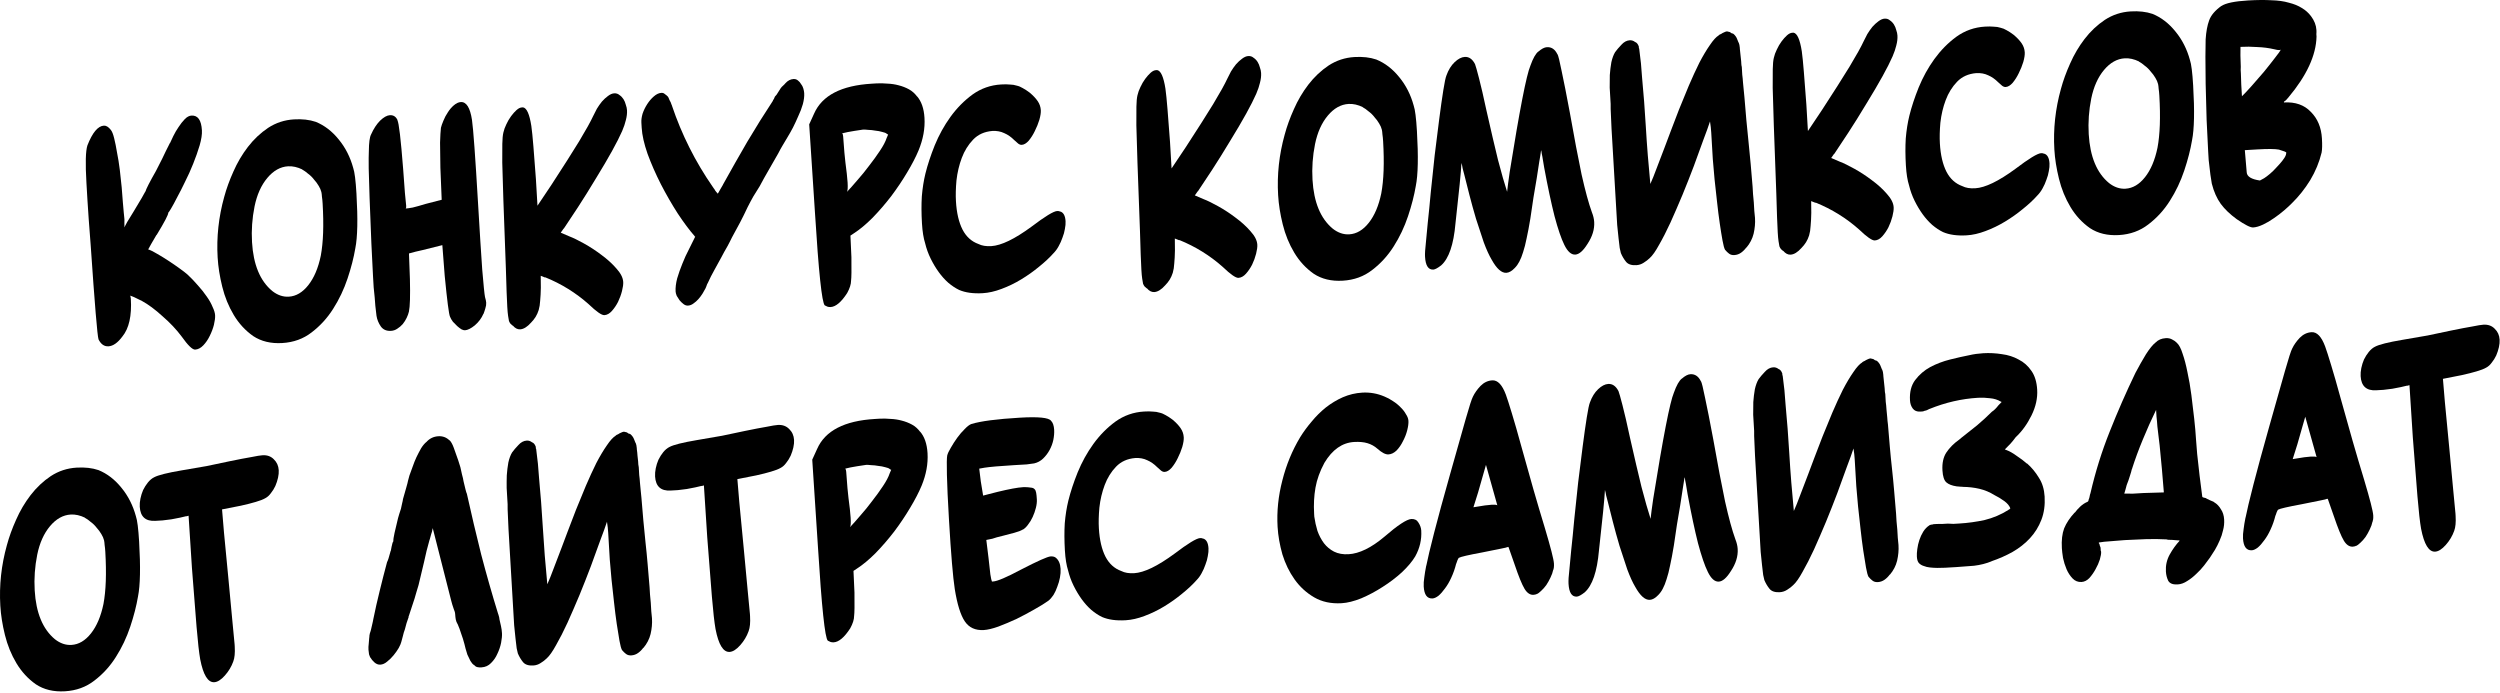
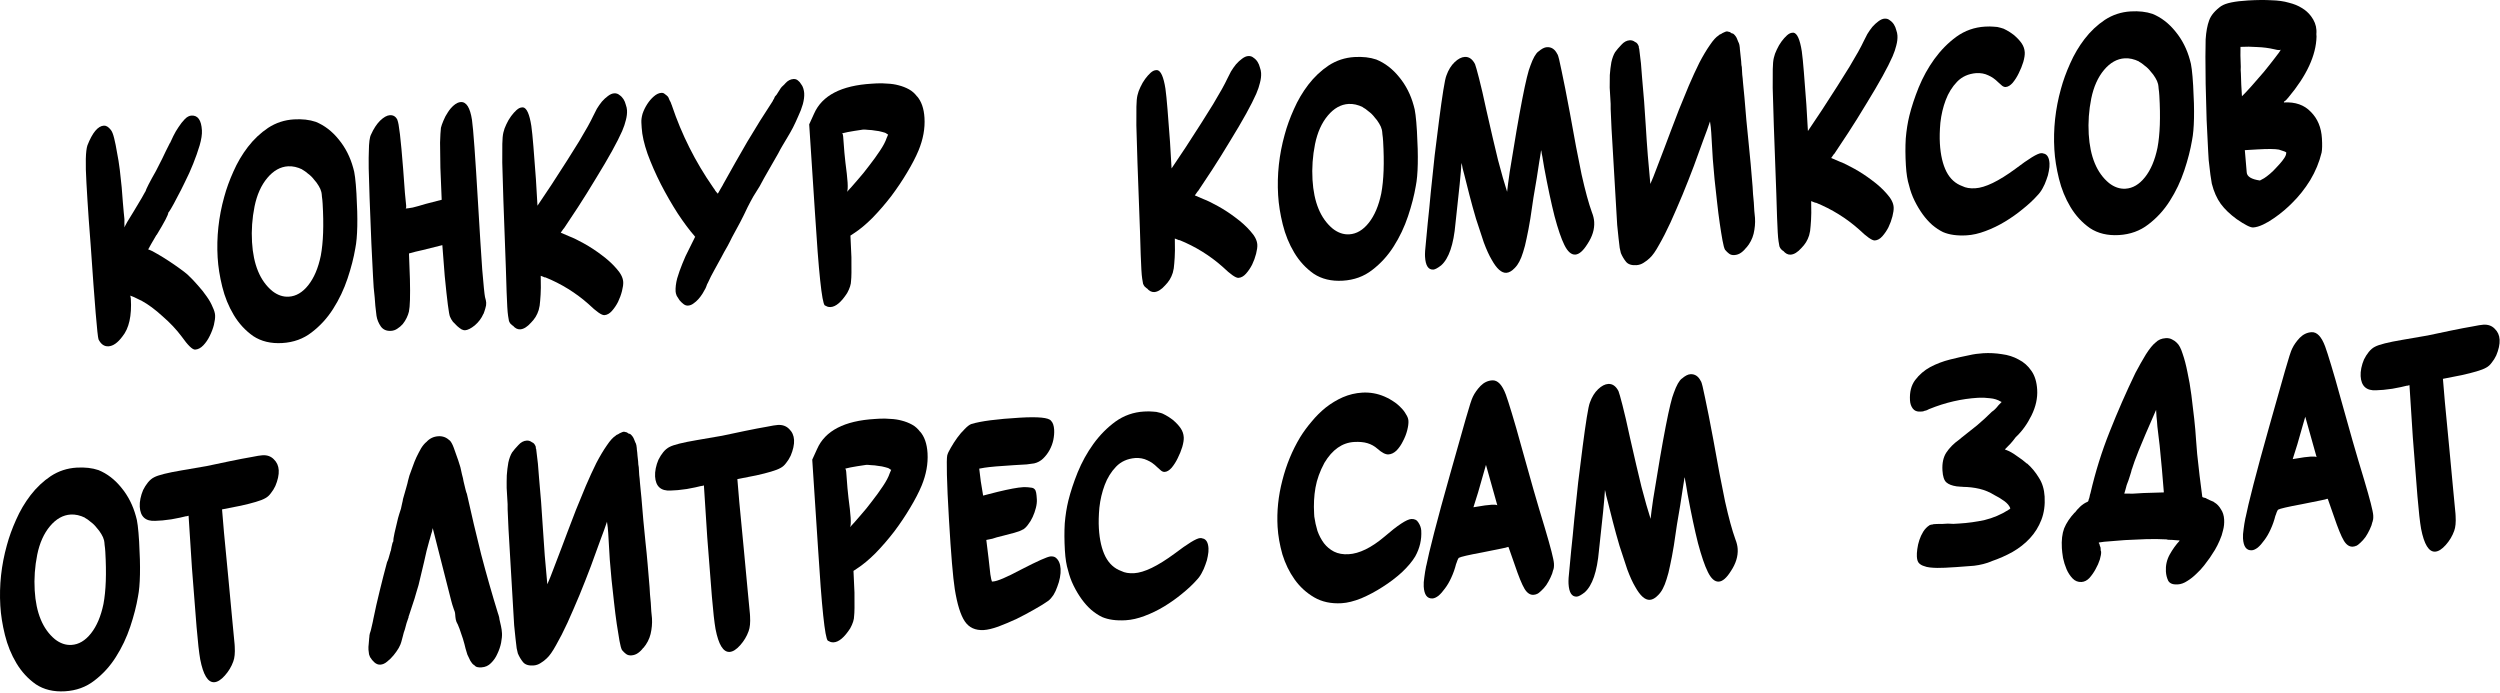
<svg xmlns="http://www.w3.org/2000/svg" viewBox="0 0 436.327 120.927" fill="none">
  <path d="M412.122 64.23C412.228 63.719 412.382 63.222 412.591 62.739C412.83 62.254 413.107 61.817 413.422 61.428C413.767 61.004 414.135 60.696 414.528 60.505C415.246 60.126 416.821 59.731 419.254 59.319C420.819 59.058 422.302 58.803 423.7 58.552C425.096 58.269 426.426 57.988 427.688 57.712C429.286 57.383 430.55 57.14 431.482 56.985C432.414 56.795 433.064 56.69 433.432 56.668C434.236 56.621 434.891 56.851 435.39 57.361C435.926 57.867 436.216 58.507 436.261 59.278C436.284 59.68 436.244 60.12 436.135 60.598C436.029 61.075 435.873 61.555 435.667 62.039C435.458 62.488 435.196 62.907 434.881 63.296C434.601 63.683 434.281 63.97 433.923 64.16C433.533 64.385 432.974 64.603 432.246 64.814C431.55 65.023 430.689 65.242 429.658 65.47C427.829 65.814 426.731 66.029 426.366 66.118C426.404 66.755 426.517 68.095 426.703 70.136C426.89 72.144 427.149 74.871 427.487 78.317C427.761 81.262 427.986 83.672 428.165 85.546C428.341 87.42 428.472 88.792 428.558 89.662L428.58 90.064C428.646 91.171 428.563 92.033 428.331 92.653C428.013 93.546 427.522 94.366 426.86 95.112C426.197 95.857 425.58 96.247 425.01 96.28C423.905 96.345 423.086 95.014 422.554 92.286C422.353 91.153 422.141 89.265 421.919 86.62C421.693 83.941 421.423 80.508 421.111 76.32L420.526 67.219L420.078 67.346L420.176 67.29C419.879 67.374 419.496 67.464 419.03 67.559C418.566 67.654 418.068 67.75 417.533 67.849C416.999 67.914 416.48 67.978 415.982 68.041C415.478 68.071 415.06 68.095 414.722 68.115C413.014 68.216 412.107 67.394 412.004 65.65C411.979 65.214 412.019 64.741 412.122 64.23Z" fill="black" />
  <path d="M391.581 92.34C391.646 91.764 391.759 91.085 391.916 90.301L391.918 90.352C392.15 89.161 392.608 87.232 393.294 84.568C393.979 81.902 394.906 78.5 396.075 74.36C397.244 70.186 398.148 66.986 398.791 64.762C399.433 62.503 399.859 61.182 400.073 60.8C400.373 60.176 400.808 59.562 401.378 58.956C401.982 58.349 402.668 58.022 403.441 57.977C404.378 57.922 405.169 58.75 405.807 60.462C406.048 61.121 406.399 62.211 406.857 63.732C407.316 65.219 407.865 67.139 408.507 69.49C409.235 72.106 409.936 74.605 410.616 76.987C411.291 79.337 411.963 81.602 412.629 83.784C413.636 87.157 414.16 89.212 414.203 89.95C414.216 90.185 414.213 90.404 414.19 90.607C414.168 90.777 414.127 90.947 414.07 91.119L414.067 91.069C413.989 91.477 413.83 91.924 413.591 92.409C413.382 92.859 413.137 93.294 412.86 93.714C412.581 94.1 412.281 94.438 411.961 94.726C411.674 95.012 411.399 95.213 411.137 95.329L411.233 95.223C411.104 95.331 410.905 95.393 410.638 95.409C410.034 95.444 409.507 95.088 409.061 94.341C408.613 93.593 408.044 92.197 407.351 90.151C406.91 88.932 406.625 88.124 406.502 87.728C406.378 87.331 406.295 87.101 406.26 87.036C406.227 87.071 406.177 87.091 406.111 87.095L406.21 87.038C406.079 87.113 405.63 87.224 404.864 87.37C404.134 87.514 403.068 87.728 401.673 88.012C399.277 88.455 397.914 88.771 397.589 88.959C397.526 89.03 397.45 89.169 397.362 89.376C397.304 89.547 397.234 89.753 397.146 89.994L397.143 89.944C396.926 90.831 396.637 91.656 396.279 92.417C395.951 93.143 395.584 93.77 395.178 94.299C394.805 94.826 394.427 95.252 394.042 95.577C393.654 95.869 393.311 96.024 393.009 96.042C392.069 96.097 391.558 95.403 391.472 93.962C391.447 93.492 391.482 92.952 391.581 92.34ZM400.148 80.126L400.65 80.047C401.781 79.846 402.665 79.726 403.302 79.689C403.839 79.657 404.179 79.688 404.318 79.781L402.34 72.73C402.227 73.106 402.058 73.688 401.836 74.475C401.612 75.262 401.32 76.289 400.957 77.555L400.148 80.126Z" fill="black" />
-   <path d="M359.859 95.669C359.778 94.294 359.912 93.142 360.259 92.213C360.642 91.282 361.262 90.354 362.116 89.429L362.118 89.479C362.368 89.128 362.683 88.773 363.066 88.414C363.449 88.055 363.869 87.778 364.328 87.583C364.459 87.508 364.519 87.403 364.512 87.269C364.572 87.131 364.615 87.011 364.643 86.908C364.668 86.772 364.696 86.652 364.723 86.55C364.751 86.481 364.766 86.413 364.761 86.346C364.789 86.243 364.817 86.157 364.847 86.088C365.706 82.37 366.824 78.788 368.202 75.342C369.58 71.863 371.077 68.443 372.697 65.084C373.304 63.938 373.913 62.859 374.526 61.847C375.173 60.833 375.755 60.126 376.269 59.726L376.221 59.779C376.664 59.315 377.256 59.062 377.995 59.019C378.43 58.993 378.803 59.072 379.118 59.256C379.43 59.405 379.692 59.592 379.909 59.815C380.3 60.162 380.64 60.798 380.929 61.723C381.252 62.646 381.534 63.723 381.776 64.954C382.048 66.183 382.28 67.516 382.464 68.952C382.65 70.388 382.816 71.774 382.96 73.112C383.106 74.416 383.209 75.621 383.275 76.727C383.37 77.798 383.436 78.636 383.474 79.239C383.617 80.577 383.758 81.83 383.894 83C384.031 84.136 384.187 85.372 384.366 86.707L384.471 86.802C384.575 86.83 384.678 86.857 384.781 86.885C384.882 86.879 385.018 86.938 385.194 87.063C385.23 87.094 385.386 87.169 385.663 87.288C385.799 87.346 385.938 87.406 386.076 87.465C386.212 87.491 386.368 87.582 386.547 87.74L386.494 87.693C386.948 87.969 387.323 88.368 387.623 88.888C387.955 89.373 388.142 89.968 388.182 90.672C388.22 91.309 388.157 91.936 387.991 92.551C387.857 93.165 387.658 93.765 387.389 94.353C387.152 94.905 386.882 95.443 386.575 95.966C386.268 96.455 385.975 96.909 385.698 97.33C385.449 97.681 385.121 98.121 384.716 98.649C384.308 99.178 383.849 99.676 383.338 100.143C382.829 100.644 382.3 101.063 381.748 101.398C381.196 101.767 380.637 101.968 380.065 102.001C379.229 102.051 378.677 101.831 378.413 101.341C378.181 100.85 378.05 100.32 378.017 99.75C377.954 98.71 378.166 97.739 378.652 96.835C379.168 95.896 379.76 95.071 380.426 94.359C380.355 94.329 380.305 94.315 380.272 94.317C380.272 94.317 380.237 94.303 380.166 94.273L380.221 94.32L379.156 94.231C378.952 94.21 378.768 94.204 378.599 94.214C378.43 94.224 378.279 94.199 378.141 94.14C376.959 94.075 375.762 94.061 374.553 94.098C373.379 94.134 372.203 94.186 371.031 94.255L370.679 94.276C370.009 94.315 369.238 94.377 368.369 94.462C367.53 94.511 366.844 94.585 366.31 94.684C366.315 94.751 366.318 94.801 366.32 94.835C366.353 94.833 366.371 94.848 366.373 94.882L366.429 94.98C366.436 95.114 366.499 95.312 366.615 95.574L366.635 95.926C366.64 95.993 366.645 96.061 366.648 96.128C366.683 96.159 366.703 96.225 366.711 96.326C366.729 96.628 366.653 97.07 366.487 97.652C366.315 98.2 366.064 98.77 365.728 99.362C365.424 99.918 365.068 100.427 364.658 100.888C364.245 101.316 363.786 101.545 363.285 101.575C362.68 101.61 362.164 101.405 361.733 100.959C361.305 100.513 360.952 99.979 360.68 99.356C360.405 98.699 360.199 98.038 360.06 97.373C359.949 96.673 359.884 96.105 359.859 95.669ZM371.513 86.151C371.749 86.171 371.986 86.174 372.22 86.16L374.082 86.05L377.659 85.941C377.544 84.568 377.43 83.212 377.319 81.872C377.203 80.5 377.072 79.111 376.921 77.706L376.727 76.103C376.659 75.535 376.594 74.967 376.526 74.398C376.493 73.828 376.443 73.259 376.375 72.691L376.307 71.534C375.465 73.266 374.692 74.994 373.986 76.718C373.279 78.409 372.641 80.145 372.072 81.929L372.069 81.878C372.019 82.15 371.906 82.544 371.734 83.059C371.596 83.538 371.407 84.071 371.172 84.656C371.087 84.931 371.019 85.187 370.966 85.426L370.754 86.145C371.026 86.162 371.278 86.164 371.513 86.151Z" fill="black" />
+   <path d="M359.859 95.669C359.778 94.294 359.912 93.142 360.259 92.213C360.642 91.282 361.262 90.354 362.116 89.429L362.118 89.479C362.368 89.128 362.683 88.773 363.066 88.414C363.449 88.055 363.869 87.778 364.328 87.583C364.459 87.508 364.519 87.403 364.512 87.269C364.572 87.131 364.615 87.011 364.643 86.908C364.668 86.772 364.696 86.652 364.723 86.55C364.751 86.481 364.766 86.413 364.761 86.346C364.789 86.243 364.817 86.157 364.847 86.088C365.706 82.37 366.824 78.788 368.202 75.342C369.58 71.863 371.077 68.443 372.697 65.084C373.304 63.938 373.913 62.859 374.526 61.847C375.173 60.833 375.755 60.126 376.269 59.726L376.221 59.779C376.664 59.315 377.256 59.062 377.995 59.019C378.43 58.993 378.803 59.072 379.118 59.256C379.43 59.405 379.692 59.592 379.909 59.815C380.3 60.162 380.64 60.798 380.929 61.723C381.252 62.646 381.534 63.723 381.776 64.954C382.048 66.183 382.28 67.516 382.464 68.952C382.65 70.388 382.816 71.774 382.96 73.112C383.106 74.416 383.209 75.621 383.275 76.727C383.37 77.798 383.436 78.636 383.474 79.239C383.617 80.577 383.758 81.83 383.894 83C384.031 84.136 384.187 85.372 384.366 86.707L384.471 86.802C384.575 86.83 384.678 86.857 384.781 86.885C384.882 86.879 385.018 86.938 385.194 87.063C385.23 87.094 385.386 87.169 385.663 87.288C385.799 87.346 385.938 87.406 386.076 87.465C386.212 87.491 386.368 87.582 386.547 87.74L386.494 87.693C386.948 87.969 387.323 88.368 387.623 88.888C387.955 89.373 388.142 89.968 388.182 90.672C388.22 91.309 388.157 91.936 387.991 92.551C387.857 93.165 387.658 93.765 387.389 94.353C387.152 94.905 386.882 95.443 386.575 95.966C386.268 96.455 385.975 96.909 385.698 97.33C385.449 97.681 385.121 98.121 384.716 98.649C384.308 99.178 383.849 99.676 383.338 100.143C382.829 100.644 382.3 101.063 381.748 101.398C381.196 101.767 380.637 101.968 380.065 102.001C379.229 102.051 378.677 101.831 378.413 101.341C378.181 100.85 378.05 100.32 378.017 99.75C377.954 98.71 378.166 97.739 378.652 96.835C379.168 95.896 379.76 95.071 380.426 94.359C380.355 94.329 380.305 94.315 380.272 94.317C380.272 94.317 380.237 94.303 380.166 94.273L380.221 94.32L379.156 94.231C378.952 94.21 378.768 94.204 378.599 94.214C378.43 94.224 378.279 94.199 378.141 94.14C376.959 94.075 375.762 94.061 374.553 94.098C373.379 94.134 372.203 94.186 371.031 94.255L370.679 94.276C370.009 94.315 369.238 94.377 368.369 94.462C367.53 94.511 366.844 94.585 366.31 94.684C366.315 94.751 366.318 94.801 366.32 94.835C366.353 94.833 366.371 94.848 366.373 94.882L366.429 94.98C366.436 95.114 366.499 95.312 366.615 95.574L366.635 95.926C366.64 95.993 366.645 96.061 366.648 96.128C366.683 96.159 366.703 96.225 366.711 96.326C366.729 96.628 366.653 97.07 366.487 97.652C366.315 98.2 366.064 98.77 365.728 99.362C365.424 99.918 365.068 100.427 364.658 100.888C364.245 101.316 363.786 101.545 363.285 101.575C362.68 101.61 362.164 101.405 361.733 100.959C361.305 100.513 360.952 99.979 360.68 99.356C360.405 98.699 360.199 98.038 360.06 97.373C359.949 96.673 359.884 96.105 359.859 95.669ZM371.513 86.151C371.749 86.171 371.986 86.174 372.22 86.16L374.082 86.05L377.659 85.941C377.544 84.568 377.43 83.212 377.319 81.872C377.203 80.5 377.072 79.111 376.921 77.706L376.727 76.103C376.659 75.535 376.594 74.967 376.526 74.398C376.493 73.828 376.443 73.259 376.375 72.691L376.307 71.534C373.279 78.409 372.641 80.145 372.072 81.929L372.069 81.878C372.019 82.15 371.906 82.544 371.734 83.059C371.596 83.538 371.407 84.071 371.172 84.656C371.087 84.931 371.019 85.187 370.966 85.426L370.754 86.145C371.026 86.162 371.278 86.164 371.513 86.151Z" fill="black" />
  <path d="M334.553 97.157C334.531 96.788 334.556 96.349 334.626 95.84C334.694 95.297 334.815 94.769 334.987 94.254C335.158 93.739 335.382 93.255 335.659 92.801C335.967 92.312 336.332 91.937 336.755 91.677L336.705 91.68C336.901 91.601 337.05 91.559 337.151 91.553C337.317 91.543 337.418 91.52 337.45 91.485L337.851 91.461C338.221 91.439 338.574 91.435 338.912 91.449C339.279 91.427 339.632 91.407 339.967 91.387C340.305 91.401 340.625 91.416 340.929 91.431C341.232 91.414 341.567 91.394 341.935 91.372C343.444 91.283 344.93 91.078 346.391 90.757C347.85 90.402 349.23 89.816 350.528 89L350.575 88.946C350.641 88.942 350.722 88.887 350.817 88.781L350.865 88.727C350.704 88.266 350.341 87.833 349.779 87.429C349.218 87.024 348.658 86.687 348.104 86.416C347.265 85.894 346.386 85.525 345.464 85.31C344.544 85.095 343.577 84.983 342.569 84.975C342.499 84.946 342.38 84.936 342.214 84.946C342.078 84.92 341.96 84.91 341.859 84.916C341.758 84.922 341.64 84.912 341.504 84.886C340.688 84.766 340.085 84.533 339.695 84.185C339.305 83.838 339.078 83.145 339.017 82.105C338.942 80.831 339.168 79.791 339.692 78.987C340.249 78.146 340.995 77.396 341.932 76.735L342.317 76.41C343.25 75.682 344.167 74.955 345.066 74.229C345.963 73.47 346.824 72.679 347.651 71.856C348.008 71.633 348.391 71.258 348.797 70.729L349.369 70.14C349.333 70.142 349.301 70.144 349.268 70.146C349.265 70.113 349.248 70.097 349.215 70.099C348.656 69.761 348.021 69.563 347.311 69.504C346.6 69.411 345.907 69.385 345.237 69.424C342.353 69.594 339.516 70.248 336.722 71.388L336.821 71.332C336.43 71.557 336.133 71.675 335.931 71.687C335.768 71.764 335.637 71.805 335.536 71.812C335.435 71.817 335.301 71.825 335.133 71.835C334.563 71.869 334.133 71.692 333.84 71.305C333.548 70.919 333.384 70.44 333.352 69.87C333.268 68.428 333.568 67.25 334.253 66.335C334.971 65.384 335.853 64.625 336.896 64.059C337.974 63.491 339.126 63.053 340.353 62.746C341.579 62.438 342.693 62.188 343.69 61.994C344.454 61.815 345.273 61.7 346.144 61.648C347.217 61.585 348.296 61.639 349.384 61.811C350.467 61.949 351.445 62.262 352.316 62.749C353.216 63.201 353.961 63.864 354.553 64.738C355.14 65.578 355.473 66.669 355.551 68.01C355.639 69.486 355.307 70.986 354.556 72.51C353.803 74.035 352.886 75.3 351.8 76.306C351.52 76.693 351.223 77.064 350.905 77.419C350.588 77.74 350.256 78.08 349.905 78.437L350.009 78.481C350.664 78.712 351.324 79.077 351.991 79.576C352.692 80.04 353.291 80.492 353.787 80.934L353.785 80.884C354.601 81.61 355.289 82.444 355.851 83.387C356.443 84.294 356.775 85.385 356.851 86.659C356.939 88.168 356.75 89.526 356.281 90.731C355.815 91.936 355.153 93.001 354.299 93.926C353.445 94.851 352.432 95.651 351.261 96.326C350.119 96.965 348.89 97.508 347.57 97.956L347.62 97.953C346.668 98.345 345.64 98.608 344.539 98.74C343.466 98.836 342.446 98.913 341.474 98.971L340.567 99.024C340.267 99.041 339.897 99.063 339.461 99.089C339.025 99.114 338.571 99.124 338.1 99.118C337.662 99.11 337.239 99.085 336.833 99.041C336.428 98.998 336.085 98.917 335.81 98.799C335.503 98.716 335.223 98.564 334.977 98.343C334.727 98.122 334.586 97.727 334.553 97.157ZM349.527 70.282L349.475 70.235L349.527 70.282Z" fill="black" />
-   <path d="M307.142 93.771L306.504 82.957C306.439 81.817 306.371 80.676 306.305 79.536C306.27 78.394 306.22 77.253 306.154 76.113C306.169 75.809 306.169 75.506 306.152 75.205L306.101 74.349C306.066 73.779 306.028 73.126 305.985 72.388C305.975 71.648 305.983 70.907 306.006 70.166C306.061 69.389 306.152 68.643 306.278 67.929C306.439 67.213 306.656 66.628 306.933 66.174C307.212 65.788 307.575 65.363 308.018 64.899C308.459 64.402 308.948 64.138 309.485 64.106C309.822 64.086 310.13 64.186 310.412 64.405C310.686 64.49 310.903 64.746 311.062 65.174L311.074 65.376C311.077 65.409 311.079 65.443 311.079 65.476C311.117 65.508 311.135 65.557 311.14 65.624C311.256 66.458 311.356 67.294 311.44 68.13C311.52 68.967 311.586 69.787 311.634 70.592C311.901 73.403 312.117 76.233 312.283 79.084C312.384 80.794 312.5 82.486 312.634 84.161C312.765 85.802 312.913 87.476 313.08 89.182C313.407 88.456 313.775 87.543 314.18 86.442C314.586 85.342 315.055 84.12 315.581 82.776C315.843 82.088 316.191 81.159 316.627 79.989C317.065 78.82 317.546 77.563 318.073 76.22C318.629 74.841 319.204 73.444 319.793 72.03C320.415 70.58 321.028 69.249 321.63 68.036C322.265 66.821 322.877 65.792 323.466 64.95C324.053 64.074 324.575 63.505 325.031 63.243L324.98 63.246L325.079 63.19C325.142 63.118 325.207 63.081 325.275 63.077C325.338 63.04 325.404 63.002 325.469 62.965L325.421 63.018C325.55 62.909 325.713 62.816 325.91 62.737C326.139 62.622 326.321 62.561 326.454 62.553L326.965 62.675C327.038 62.738 327.124 62.8 327.23 62.861C327.265 62.893 327.316 62.907 327.384 62.903L327.59 62.991C327.875 63.244 328.076 63.518 328.195 63.814C328.311 64.076 328.409 64.323 328.49 64.554L328.485 64.453C328.603 64.749 328.671 65.065 328.691 65.4L328.706 65.651C328.762 66.018 328.799 66.386 328.822 66.755C328.842 67.09 328.878 67.425 328.93 67.758L328.961 68.261C328.971 68.429 328.996 68.596 329.041 68.761C329.069 69.231 329.094 69.683 329.119 70.119C329.18 70.553 329.223 71.005 329.25 71.474C329.311 71.942 329.354 72.393 329.381 72.83C329.404 73.232 329.444 73.65 329.505 74.084C329.616 75.39 329.726 76.696 329.835 78.001C329.946 79.274 330.069 80.545 330.213 81.815C330.354 83.086 330.48 84.39 330.593 85.73C330.704 87.036 330.815 88.358 330.928 89.698L331.001 90.955C331.031 91.458 331.077 91.943 331.137 92.411C331.167 92.914 331.195 93.4 331.223 93.869C331.283 94.337 331.326 94.755 331.346 95.124C331.402 96.029 331.319 96.943 331.104 97.864C330.888 98.751 330.465 99.567 329.835 100.311L329.832 100.26C329.583 100.612 329.283 100.915 328.928 101.172C328.573 101.428 328.177 101.569 327.741 101.595C327.371 101.617 327.064 101.534 326.817 101.346C326.57 101.159 326.356 100.953 326.174 100.728L326.121 100.681C325.973 100.42 325.822 99.874 325.673 99.041C325.522 98.209 325.363 97.226 325.197 96.091C325.026 94.924 324.869 93.671 324.723 92.334C324.575 90.963 324.429 89.642 324.288 88.372C324.179 87.1 324.076 85.928 323.98 84.857C323.915 83.75 323.864 82.895 323.829 82.291L323.708 80.229C323.67 79.592 323.6 78.94 323.491 78.274C323.237 79.063 322.844 80.145 322.32 81.522C321.829 82.897 321.28 84.41 320.67 86.061C320.058 87.678 319.398 89.349 318.692 91.073C317.984 92.764 317.289 94.369 316.604 95.89C315.916 97.377 315.254 98.678 314.611 99.793C314.004 100.905 313.46 101.677 312.981 102.109C312.697 102.395 312.341 102.668 311.921 102.929C311.53 103.187 311.102 103.33 310.633 103.358C309.795 103.407 309.192 103.207 308.83 102.757C308.467 102.307 308.17 101.803 307.935 101.245C307.893 101.113 307.824 100.814 307.729 100.349C307.668 99.881 307.603 99.313 307.53 98.644C307.454 97.942 307.376 97.173 307.293 96.336C307.243 95.498 307.192 94.643 307.142 93.771Z" fill="black" />
  <path d="M273.757 101.892C273.724 101.355 273.775 100.511 273.911 99.359C273.976 98.749 274.08 97.65 274.221 96.06C274.397 94.468 274.576 92.657 274.76 90.627C274.974 88.562 275.201 86.412 275.44 84.177C275.71 81.907 275.974 79.805 276.231 77.872C276.486 75.905 276.722 74.226 276.944 72.833C277.166 71.441 277.35 70.572 277.498 70.227C277.843 69.264 278.32 68.496 278.927 67.922C279.531 67.348 280.121 67.044 280.69 67.01C281.428 66.967 282.025 67.386 282.479 68.268C282.597 68.564 282.831 69.391 283.182 70.75C283.529 72.076 283.958 73.935 284.469 76.328C285.24 79.748 285.915 82.636 286.492 84.991C287.099 87.311 287.628 89.164 288.079 90.551C288.124 90.178 288.182 89.704 288.248 89.128C288.316 88.552 288.411 87.873 288.532 87.092C290.256 76.324 291.457 70.146 292.137 68.558C292.598 67.253 293.072 66.417 293.556 66.052L293.508 66.106C294.082 65.601 294.589 65.335 295.024 65.31C295.831 65.262 296.443 65.681 296.866 66.564L296.863 66.514C297.012 66.774 297.254 67.753 297.591 69.449C297.959 71.143 298.438 73.572 299.027 76.734C299.786 81.03 300.468 84.624 301.076 87.516C301.715 90.372 302.315 92.574 302.877 94.123C303.114 94.714 303.247 95.279 303.28 95.815C303.355 97.09 302.957 98.375 302.093 99.67C301.355 100.858 300.65 101.471 299.98 101.511C299.277 101.552 298.637 100.984 298.063 99.806C297.528 98.727 296.959 97.062 296.355 94.809C295.785 92.554 295.181 89.713 294.543 86.285L294.228 84.385C294.138 83.987 294.087 83.703 294.077 83.536L294.012 83.287C293.944 83.83 293.833 84.526 293.682 85.376C293.563 86.224 293.417 87.175 293.243 88.228C293.067 89.248 292.881 90.353 292.682 91.542C292.515 92.73 292.334 93.952 292.14 95.208C291.916 96.567 291.699 97.724 291.485 98.679C291.304 99.598 291.099 100.401 290.87 101.087C290.674 101.738 290.452 102.29 290.21 102.741C289.999 103.158 289.734 103.526 289.417 103.848C288.91 104.382 288.422 104.664 287.953 104.691C287.114 104.74 286.263 103.983 285.396 102.419C284.948 101.671 284.484 100.655 284.005 99.371C283.557 98.051 283.106 96.681 282.653 95.261C282.234 93.839 281.849 92.448 281.499 91.089C281.151 89.73 280.866 88.603 280.645 87.707C280.516 87.244 280.408 86.83 280.32 86.464C280.264 86.098 280.194 85.782 280.113 85.518C280.035 87.07 279.687 90.59 279.068 96.078C278.745 99.764 277.914 102.202 276.569 103.392C275.959 103.865 275.501 104.111 275.201 104.128C274.329 104.18 273.848 103.434 273.757 101.892Z" fill="black" />
  <path d="M248.589 100.746C248.656 100.17 248.768 99.491 248.924 98.708L248.927 98.758C249.159 97.567 249.618 95.639 250.303 92.974C250.987 90.309 251.914 86.906 253.085 82.766C254.251 78.592 255.158 75.393 255.8 73.168C256.443 70.909 256.868 69.589 257.083 69.206C257.382 68.583 257.818 67.968 258.388 67.363C258.99 66.755 259.677 66.429 260.448 66.383C261.388 66.328 262.176 67.157 262.816 68.869C263.058 69.528 263.406 70.617 263.867 72.138C264.325 73.626 264.875 75.545 265.517 77.896C266.242 80.512 266.945 83.011 267.623 85.394C268.301 87.743 268.971 90.009 269.638 92.19C270.644 95.563 271.17 97.619 271.213 98.356C271.225 98.591 271.223 98.81 271.2 99.013C271.178 99.183 271.137 99.354 271.079 99.525L271.077 99.475C270.999 99.883 270.84 100.33 270.601 100.815C270.392 101.265 270.147 101.7 269.87 102.12C269.588 102.507 269.288 102.844 268.968 103.132C268.684 103.418 268.409 103.619 268.147 103.735L268.243 103.629C268.114 103.737 267.915 103.8 267.646 103.816C267.044 103.851 266.517 103.495 266.069 102.747C265.623 102 265.051 100.603 264.361 98.557C263.917 97.338 263.635 96.531 263.512 96.134C263.386 95.738 263.305 95.507 263.267 95.442C263.237 95.477 263.187 95.497 263.121 95.501L263.217 95.445C263.088 95.52 262.64 95.63 261.874 95.776C261.144 95.92 260.078 96.134 258.682 96.418C256.284 96.862 254.924 97.177 254.599 97.365C254.536 97.436 254.46 97.575 254.372 97.782C254.314 97.954 254.241 98.16 254.155 98.4L254.153 98.35C253.936 99.238 253.646 100.062 253.289 100.823C252.961 101.55 252.593 102.177 252.188 102.705C251.814 103.232 251.436 103.658 251.051 103.984C250.664 104.275 250.32 104.43 250.018 104.448C249.079 104.503 248.567 103.81 248.483 102.368C248.455 101.898 248.491 101.358 248.589 100.746ZM257.158 88.533L257.66 88.453C258.791 88.252 259.675 88.132 260.312 88.095C260.849 88.063 261.186 88.094 261.327 88.187L259.347 81.136C259.237 81.513 259.068 82.095 258.846 82.882C258.622 83.669 258.33 84.695 257.967 85.962L257.158 88.533Z" fill="black" />
  <path d="M223.813 83.831C224.496 81.132 225.527 78.632 226.906 76.33C227.49 75.387 228.159 74.473 228.915 73.588C229.668 72.668 230.495 71.846 231.395 71.12C232.327 70.392 233.319 69.795 234.368 69.33C235.451 68.863 236.579 68.594 237.753 68.525C239.094 68.446 240.386 68.673 241.629 69.206C242.146 69.411 242.65 69.684 243.141 70.026C243.63 70.333 244.072 70.694 244.466 71.108C244.859 71.489 245.169 71.892 245.396 72.316C245.654 72.704 245.794 73.083 245.815 73.452C245.841 73.888 245.772 74.43 245.608 75.079C245.445 75.728 245.196 76.365 244.863 76.991C244.563 77.614 244.191 78.157 243.747 78.621C243.301 79.051 242.827 79.281 242.324 79.31C241.821 79.34 241.179 79.007 240.398 78.313C239.901 77.871 239.327 77.552 238.676 77.354C238.025 77.157 237.247 77.085 236.341 77.138C234.262 77.261 232.533 78.473 231.154 80.774C230.365 82.234 229.844 83.678 229.592 85.106C229.34 86.534 229.26 88.053 229.355 89.663L229.385 90.166C229.501 91 229.684 91.83 229.935 92.657C230.217 93.448 230.596 94.166 231.071 94.811C231.544 95.423 232.128 95.91 232.823 96.273C233.55 96.634 234.401 96.786 235.373 96.729C237.251 96.618 239.328 95.604 241.605 93.687C243.942 91.665 245.513 90.631 246.318 90.583C246.888 90.55 247.304 90.761 247.567 91.217C247.862 91.67 248.024 92.132 248.052 92.601C248.144 94.177 247.795 95.678 247.004 97.105C246.483 97.977 245.713 98.897 244.693 99.865C243.671 100.8 242.544 101.657 241.311 102.436C240.112 103.213 238.872 103.875 237.592 104.421C236.31 104.934 235.166 105.22 234.16 105.279C232.315 105.388 230.714 105.044 229.355 104.25C227.996 103.455 226.857 102.411 225.94 101.119C225.023 99.827 224.315 98.371 223.816 96.752C223.349 95.097 223.07 93.498 222.979 91.956C222.821 89.273 223.099 86.565 223.813 83.831Z" fill="black" />
  <path d="M185.855 96.056C185.755 94.346 185.747 92.781 185.832 91.363C185.95 89.943 186.158 88.618 186.456 87.39C186.837 85.853 187.379 84.206 188.084 82.448C188.819 80.655 189.732 79.004 190.821 77.493C191.941 75.946 193.227 74.642 194.679 73.581C196.164 72.518 197.829 71.932 199.674 71.824C200.277 71.788 200.782 71.792 201.189 71.836C201.627 71.844 202.017 71.905 202.36 72.019C202.735 72.098 203.097 72.245 203.446 72.46C203.793 72.642 204.196 72.904 204.653 73.247C205.255 73.75 205.722 74.244 206.053 74.73C206.384 75.215 206.567 75.742 206.6 76.313C206.626 76.748 206.541 77.309 206.346 77.993C206.148 78.644 205.884 79.299 205.552 79.958C205.253 80.581 204.898 81.14 204.49 81.635C204.08 82.097 203.674 82.34 203.271 82.363C203.07 82.375 202.864 82.303 202.653 82.147C202.475 81.989 202.245 81.784 201.961 81.532C201.424 80.991 200.845 80.588 200.224 80.321C199.6 80.022 198.903 79.894 198.132 79.94C196.759 80.054 195.644 80.557 194.788 81.449C193.932 82.34 193.271 83.405 192.806 84.644C192.34 85.883 192.031 87.197 191.877 88.585C191.754 89.938 191.725 91.151 191.788 92.224C191.906 94.237 192.289 95.88 192.936 97.154C193.581 98.395 194.505 99.232 195.708 99.666C196.298 99.968 197.045 100.092 197.951 100.039C199.694 99.936 202.034 98.806 204.969 96.648C207.32 94.861 208.815 93.949 209.452 93.912C209.686 93.898 209.874 93.937 210.014 94.03L209.961 93.983C210.543 94.15 210.862 94.72 210.919 95.693C210.943 96.095 210.903 96.552 210.798 97.063C210.725 97.538 210.586 98.034 210.381 98.551C210.209 99.066 209.986 99.567 209.712 100.054C209.469 100.506 209.173 100.91 208.824 101.267C208.13 102.048 207.285 102.838 206.289 103.637C205.326 104.434 204.292 105.168 203.188 105.838C202.083 106.509 200.938 107.064 199.752 107.504C198.6 107.942 197.505 108.191 196.465 108.252C194.822 108.349 193.448 108.161 192.344 107.687C191.72 107.387 191.09 106.97 190.453 106.436C189.849 105.899 189.291 105.276 188.778 104.566C188.265 103.855 187.799 103.075 187.379 102.225C186.959 101.375 186.637 100.485 186.414 99.556C186.126 98.665 185.94 97.498 185.855 96.056Z" fill="black" />
  <path d="M165.627 90.734C165.428 87.347 165.307 84.73 165.266 82.881C165.222 81 165.24 79.871 165.319 79.497C165.4 79.155 165.609 78.706 165.947 78.147C166.282 77.556 166.652 76.979 167.056 76.416C167.492 75.819 167.933 75.305 168.379 74.875C168.823 74.411 169.209 74.12 169.539 73.999C171.192 73.498 174.014 73.131 178.004 72.896C181.223 72.707 183.034 72.886 183.436 73.435C183.758 73.752 183.94 74.28 183.984 75.017C184.015 75.554 183.966 76.146 183.836 76.793C183.703 77.406 183.485 77.991 183.182 78.547C182.878 79.104 182.503 79.597 182.057 80.027C181.611 80.457 181.09 80.74 180.492 80.876C180.226 80.925 179.792 80.984 179.19 81.053C178.586 81.089 177.849 81.132 176.977 81.183C174.529 81.327 172.772 81.481 171.704 81.645L171.755 81.642L170.905 81.793L171.195 84.148L171.192 84.098L171.586 86.497C171.85 86.414 172.182 86.328 172.58 86.237C173.012 86.144 173.526 86.013 174.122 85.844C176.145 85.354 177.61 85.083 178.515 85.03L178.767 85.015C179.238 85.021 179.61 85.05 179.882 85.101C180.186 85.117 180.41 85.205 180.554 85.364C180.696 85.491 180.793 85.704 180.844 86.003C180.893 86.27 180.933 86.654 180.962 87.158C180.988 87.593 180.933 88.085 180.796 88.631C180.66 89.177 180.473 89.71 180.234 90.229C179.996 90.747 179.719 91.201 179.406 91.59C179.125 91.976 178.823 92.263 178.497 92.451L178.545 92.397C178.188 92.62 177.678 92.818 177.015 92.992L175.026 93.513C174.662 93.601 174.314 93.689 173.982 93.776C173.684 93.861 173.42 93.944 173.189 94.025L172.142 94.238L172.529 97.395C172.669 98.631 172.776 99.584 172.849 100.253C172.955 100.919 173.047 101.335 173.124 101.498L173.325 101.487C174.063 101.443 175.671 100.76 178.151 99.436C181.09 97.918 182.828 97.142 183.364 97.111C183.733 97.089 184.023 97.156 184.234 97.312C184.763 97.719 185.054 98.374 185.107 99.28C185.135 99.749 185.097 100.256 184.994 100.801C184.892 101.345 184.738 101.875 184.533 102.392C184.361 102.907 184.137 103.392 183.861 103.845C183.583 104.265 183.283 104.603 182.962 104.857C182.348 105.297 181.537 105.799 180.527 106.363C179.55 106.925 178.522 107.473 177.443 108.008C176.362 108.509 175.295 108.959 174.242 109.357C173.22 109.72 172.374 109.921 171.703 109.961C170.228 110.047 169.121 109.54 168.384 108.44C167.646 107.339 167.065 105.472 166.641 102.839C166.318 100.771 165.98 96.737 165.627 90.734Z" fill="black" />
  <path d="M141.761 80.225L142.611 78.358C144.005 75.181 147.369 73.435 152.701 73.122L153.505 73.074C154.109 73.039 154.749 73.052 155.426 73.113C156.1 73.14 156.745 73.237 157.361 73.403C158.009 73.567 158.612 73.8 159.168 74.104C159.725 74.408 160.204 74.834 160.606 75.383L160.55 75.285C161.343 76.18 161.788 77.45 161.884 79.093C161.993 80.937 161.649 82.825 160.854 84.756C160.383 85.894 159.718 87.178 158.86 88.608C158.034 90.003 157.105 91.387 156.076 92.759C155.044 94.099 153.957 95.357 152.815 96.535C151.671 97.679 150.58 98.584 149.542 99.251L148.959 99.638L149.131 103.414C149.161 105.633 149.14 106.997 149.069 107.506C149.071 108.111 148.844 108.831 148.388 109.666C147.37 111.24 146.409 112.053 145.503 112.107C145.302 112.118 145.116 112.096 144.944 112.038C144.806 111.979 144.65 111.904 144.477 111.814C143.977 111.338 143.409 105.954 142.77 95.661L141.761 80.225ZM147.691 82.35C147.738 83.155 147.81 84.093 147.907 85.164C148.001 86.201 148.14 87.421 148.324 88.824C148.393 89.426 148.44 89.944 148.466 90.38C148.517 91.252 148.482 91.793 148.359 92.001C148.866 91.467 149.466 90.792 150.158 89.978C150.884 89.161 151.575 88.313 152.229 87.433C152.918 86.552 153.54 85.691 154.097 84.85C154.684 83.975 155.078 83.228 155.277 82.611L155.543 81.989C155.476 81.993 155.39 81.948 155.283 81.853C155.141 81.727 154.883 81.624 154.508 81.545C154.131 81.433 153.723 81.356 153.283 81.314C152.875 81.238 152.468 81.194 152.064 81.184C151.658 81.141 151.354 81.125 151.153 81.137C148.817 81.476 147.586 81.717 147.46 81.859C147.494 81.857 147.51 81.856 147.51 81.856C147.611 81.85 147.671 82.015 147.691 82.35Z" fill="black" />
  <path d="M114.45 81.73C114.555 81.219 114.711 80.722 114.918 80.239C115.158 79.754 115.436 79.317 115.749 78.928C116.094 78.504 116.463 78.196 116.856 78.005C117.574 77.626 119.149 77.231 121.581 76.819C123.147 76.558 124.63 76.303 126.028 76.052C127.425 75.768 128.754 75.488 130.017 75.212C131.612 74.883 132.877 74.64 133.81 74.485C134.741 74.295 135.391 74.19 135.76 74.168C136.564 74.121 137.217 74.352 137.719 74.861C138.253 75.367 138.543 76.007 138.588 76.778C138.612 77.18 138.571 77.62 138.464 78.097C138.357 78.575 138.201 79.055 137.993 79.538C137.784 79.988 137.523 80.407 137.209 80.796C136.929 81.182 136.61 81.47 136.251 81.66C135.86 81.885 135.301 82.102 134.573 82.314C133.879 82.523 133.017 82.742 131.987 82.97C130.156 83.313 129.059 83.529 128.694 83.618C128.731 84.255 128.844 85.595 129.031 87.636C129.216 89.644 129.478 92.371 129.815 95.817C130.089 98.762 130.315 101.172 130.492 103.046C130.67 104.92 130.801 106.292 130.885 107.162L130.909 107.564C130.974 108.671 130.89 109.533 130.657 110.153C130.34 111.046 129.85 111.866 129.187 112.612C128.524 113.357 127.908 113.747 127.338 113.78C126.231 113.845 125.412 112.514 124.882 109.786C124.681 108.653 124.469 106.765 124.246 104.12C124.021 101.441 123.752 98.008 123.439 93.82L122.853 84.719L122.406 84.846L122.504 84.79C122.206 84.874 121.824 84.964 121.359 85.059C120.893 85.153 120.394 85.25 119.862 85.349C119.327 85.414 118.809 85.478 118.308 85.541C117.805 85.571 117.386 85.595 117.051 85.615C115.341 85.716 114.434 84.894 114.332 83.15C114.306 82.714 114.346 82.241 114.45 81.73Z" fill="black" />
  <path d="M89.585 106.561L88.949 95.747C88.882 94.607 88.815 93.466 88.748 92.326C88.715 91.184 88.665 90.043 88.598 88.903C88.613 88.599 88.612 88.296 88.595 87.994L88.544 87.139C88.511 86.569 88.473 85.916 88.429 85.178C88.419 84.438 88.426 83.697 88.45 82.956C88.505 82.179 88.596 81.433 88.722 80.719C88.882 80.003 89.1 79.418 89.376 78.964C89.656 78.578 90.018 78.153 90.462 77.689C90.904 77.192 91.393 76.928 91.93 76.896C92.265 76.876 92.574 76.976 92.856 77.195C93.13 77.28 93.347 77.536 93.507 77.964L93.519 78.165C93.521 78.199 93.523 78.233 93.524 78.266C93.56 78.298 93.58 78.347 93.584 78.414C93.7 79.248 93.799 80.084 93.882 80.92C93.965 81.757 94.03 82.577 94.078 83.382C94.344 86.193 94.561 89.024 94.728 91.874C94.829 93.584 94.945 95.276 95.077 96.951C95.207 98.592 95.356 100.266 95.524 101.972C95.851 101.246 96.218 100.333 96.624 99.232C97.031 98.132 97.497 96.91 98.024 95.566C98.287 94.878 98.636 93.949 99.072 92.779C99.508 91.609 99.989 90.353 100.516 89.01C101.074 87.631 101.648 86.234 102.238 84.82C102.859 83.37 103.471 82.039 104.072 80.826C104.708 79.611 105.32 78.582 105.91 77.74C106.498 76.864 107.019 76.295 107.475 76.033L107.425 76.036L107.523 75.98C107.586 75.909 107.651 75.871 107.718 75.867C107.783 75.83 107.848 75.792 107.913 75.755L107.866 75.808C107.994 75.699 108.157 75.606 108.354 75.527C108.583 75.412 108.764 75.351 108.899 75.343L109.41 75.465C109.481 75.528 109.569 75.59 109.674 75.651C109.709 75.683 109.76 75.696 109.828 75.693L110.035 75.781C110.319 76.034 110.52 76.308 110.638 76.604C110.754 76.866 110.853 77.113 110.934 77.344L110.928 77.243C111.046 77.539 111.115 77.855 111.135 78.19L111.15 78.441C111.205 78.808 111.244 79.176 111.265 79.545C111.285 79.88 111.322 80.215 111.375 80.548L111.404 81.051C111.414 81.219 111.441 81.385 111.484 81.551C111.512 82.021 111.538 82.473 111.564 82.909C111.623 83.343 111.667 83.795 111.694 84.264C111.755 84.732 111.799 85.183 111.824 85.619C111.848 86.022 111.889 86.44 111.949 86.874C112.059 88.18 112.169 89.486 112.28 90.791C112.388 92.064 112.514 93.335 112.655 94.605C112.798 95.876 112.925 97.18 113.037 98.52C113.147 99.826 113.259 101.148 113.371 102.488L113.445 103.745C113.475 104.248 113.52 104.733 113.581 105.201C113.611 105.704 113.639 106.19 113.667 106.659C113.728 107.127 113.769 107.545 113.791 107.914C113.845 108.819 113.764 109.733 113.548 110.654C113.332 111.541 112.908 112.357 112.279 113.101L112.276 113.05C112.028 113.402 111.726 113.705 111.371 113.962C111.016 114.218 110.62 114.359 110.184 114.385C109.815 114.407 109.508 114.324 109.261 114.136C109.014 113.949 108.801 113.743 108.619 113.518L108.566 113.47C108.416 113.21 108.266 112.664 108.116 111.831C107.966 110.999 107.807 110.016 107.64 108.881C107.47 107.714 107.312 106.461 107.167 105.124C107.019 103.753 106.874 102.432 106.732 101.162C106.623 99.89 106.521 98.718 106.424 97.647C106.359 96.54 106.309 95.685 106.273 95.081L106.152 93.019C106.115 92.382 106.043 91.73 105.936 91.063C105.68 91.852 105.289 92.935 104.764 94.312C104.273 95.687 103.723 97.2 103.113 98.851C102.502 100.468 101.843 102.139 101.137 103.863C100.428 105.554 99.732 107.159 99.047 108.68C98.361 110.167 97.697 111.468 97.056 112.582C96.448 113.695 95.905 114.467 95.426 114.899C95.14 115.185 94.785 115.458 94.363 115.719C93.975 115.977 93.546 116.12 93.076 116.148C92.238 116.197 91.637 115.997 91.274 115.547C90.911 115.097 90.613 114.593 90.378 114.035C90.337 113.903 90.268 113.604 90.174 113.138C90.113 112.671 90.046 112.103 89.973 111.434C89.898 110.732 89.819 109.963 89.736 109.126C89.687 108.288 89.636 107.433 89.585 106.561Z" fill="black" />
  <path d="M64.352 112.385C64.366 112.048 64.395 111.693 64.441 111.32C64.468 111.217 64.478 111.099 64.47 110.965C64.496 110.829 64.521 110.693 64.547 110.557C64.664 110.247 64.747 109.956 64.799 109.684C64.881 109.376 64.949 109.086 65 108.814C65.026 108.678 65.052 108.558 65.08 108.456C65.105 108.32 65.131 108.184 65.157 108.048C65.496 106.379 65.87 104.725 66.278 103.086C66.685 101.413 67.109 99.756 67.551 98.115C67.703 97.837 67.888 97.271 68.107 96.417L68.19 96.109L68.196 96.21L68.35 95.393C68.401 95.121 68.455 94.899 68.512 94.727C68.603 94.554 68.649 94.467 68.649 94.467C68.633 94.199 68.705 93.706 68.865 92.991C69.056 92.239 69.258 91.386 69.471 90.431C69.527 90.226 69.597 89.986 69.681 89.712C69.798 89.402 69.897 89.094 69.98 88.786C70.061 88.445 70.127 88.138 70.179 87.866C70.261 87.558 70.314 87.303 70.335 87.1C70.558 86.313 70.753 85.628 70.921 85.046C71.089 84.464 71.184 84.088 71.208 83.919C71.293 83.645 71.376 83.337 71.457 82.996C71.63 82.514 71.819 81.999 72.022 81.448C72.223 80.864 72.443 80.313 72.682 79.794C72.952 79.24 73.224 78.719 73.499 78.232C73.806 77.743 74.121 77.371 74.443 77.117L74.395 77.17C74.963 76.531 75.666 76.187 76.505 76.137C77.276 76.092 77.93 76.34 78.467 76.88L78.41 76.782C78.694 77.035 78.956 77.491 79.197 78.149C79.438 78.808 79.7 79.55 79.984 80.375L80.357 81.564C80.448 81.962 80.539 82.378 80.632 82.81C80.758 83.24 80.849 83.638 80.904 84.005C81.038 84.569 81.15 85.034 81.239 85.399C81.327 85.763 81.41 86.028 81.487 86.192C82.266 89.713 83.096 93.231 83.975 96.746C84.886 100.225 85.882 103.717 86.963 107.22L86.96 107.17C87.002 107.302 87.044 107.451 87.087 107.617C87.129 107.749 87.155 107.898 87.164 108.066L87.436 109.262C87.527 109.66 87.585 110.077 87.611 110.513C87.637 110.949 87.585 111.507 87.457 112.188C87.327 112.835 87.112 113.47 86.812 114.093C86.546 114.715 86.174 115.258 85.696 115.724C85.253 116.187 84.695 116.439 84.025 116.478L83.924 116.484C83.723 116.496 83.503 116.475 83.264 116.422C83.059 116.366 82.848 116.211 82.631 115.954L82.741 116.099C82.494 115.912 82.277 115.655 82.09 115.33C81.9 114.971 81.728 114.611 81.572 114.25C81.45 113.887 81.345 113.54 81.258 113.208C81.172 112.877 81.105 112.612 81.06 112.412C80.886 111.75 80.7 111.155 80.501 110.628C80.333 110.066 80.113 109.473 79.841 108.85L79.844 108.9C79.694 108.64 79.595 108.377 79.545 108.11C79.496 107.844 79.462 107.543 79.442 107.208C79.432 107.04 79.406 106.89 79.365 106.758C79.322 106.592 79.261 106.428 79.184 106.264C79.102 106 79.02 105.752 78.939 105.521C78.856 105.257 78.792 105.025 78.747 104.826L75.531 92.195C75.533 92.228 75.518 92.263 75.486 92.298C75.486 92.298 75.487 92.315 75.489 92.349C75.44 92.654 75.357 92.962 75.241 93.272C75.158 93.579 75.075 93.887 74.992 94.195L74.989 94.145C74.794 94.829 74.614 95.496 74.451 96.145C74.319 96.758 74.172 97.406 74.01 98.089C73.793 98.976 73.577 99.881 73.362 100.802C73.178 101.688 72.943 102.559 72.657 103.418C72.464 104.135 72.252 104.821 72.021 105.474C71.822 106.091 71.608 106.743 71.379 107.43L71.29 107.637L71.341 107.634C71.195 108.012 71.065 108.39 70.953 108.767C70.872 109.108 70.775 109.467 70.663 109.844C70.517 110.223 70.405 110.599 70.326 110.974C70.245 111.315 70.148 111.674 70.036 112.051C69.982 112.29 69.834 112.635 69.592 113.087C69.347 113.505 69.052 113.926 68.707 114.35C68.362 114.774 67.98 115.15 67.562 115.477C67.177 115.803 66.784 115.977 66.381 116.001C66.013 116.023 65.668 115.891 65.349 115.607C65.029 115.323 64.811 115.05 64.695 114.788L64.701 114.888C64.588 114.693 64.491 114.463 64.408 114.199C64.357 113.899 64.324 113.632 64.31 113.397C64.291 113.062 64.304 112.724 64.352 112.385Z" fill="black" />
  <path d="M24.51 87.017C24.615 86.507 24.77 86.01 24.978 85.526C25.218 85.041 25.495 84.604 25.809 84.216C26.154 83.791 26.523 83.484 26.916 83.293C27.634 82.914 29.209 82.518 31.641 82.106C33.207 81.846 34.689 81.59 36.088 81.34C37.485 81.056 38.814 80.776 40.077 80.5C41.672 80.171 42.937 79.928 43.87 79.772C44.801 79.583 45.451 79.477 45.82 79.456C46.624 79.408 47.277 79.639 47.778 80.148C48.313 80.655 48.603 81.294 48.648 82.065C48.672 82.468 48.63 82.908 48.524 83.385C48.417 83.862 48.26 84.343 48.053 84.826C47.844 85.276 47.583 85.695 47.269 86.083C46.989 86.47 46.67 86.758 46.31 86.947C45.92 87.172 45.361 87.39 44.633 87.601C43.939 87.81 43.076 88.029 42.047 88.258C40.216 88.601 39.119 88.817 38.754 88.906C38.791 89.543 38.903 90.882 39.091 92.924C39.276 94.932 39.537 97.659 39.875 101.105C40.149 104.05 40.374 106.459 40.552 108.333C40.729 110.207 40.861 111.579 40.945 112.449L40.969 112.851C41.034 113.958 40.95 114.821 40.717 115.44C40.4 116.334 39.91 117.153 39.247 117.899C38.584 118.645 37.967 119.034 37.397 119.068C36.291 119.133 35.472 117.801 34.942 115.073C34.741 113.941 34.529 112.052 34.306 109.407C34.081 106.728 33.812 103.295 33.498 99.107L32.913 90.006L32.466 90.133L32.564 90.077C32.266 90.162 31.884 90.252 31.419 90.346C30.953 90.441 30.454 90.538 29.922 90.636C29.387 90.701 28.869 90.766 28.368 90.829C27.865 90.858 27.446 90.883 27.111 90.903C25.4 91.003 24.494 90.181 24.392 88.438C24.366 88.002 24.405 87.528 24.51 87.017Z" fill="black" />
  <path d="M0.055 105.717C-0.154 102.163 0.228 98.641 1.201 95.151C1.588 93.715 2.123 92.237 2.808 90.716C3.49 89.162 4.332 87.733 5.332 86.429C6.363 85.09 7.543 83.977 8.871 83.092C10.232 82.204 11.734 81.712 13.377 81.615C14.819 81.53 16.089 81.674 17.188 82.047C18.705 82.665 20.044 83.696 21.206 85.142C22.365 86.555 23.203 88.205 23.718 90.092C23.96 90.785 24.148 92.271 24.283 94.551C24.543 98.978 24.478 102.161 24.087 104.102C23.813 105.734 23.361 107.493 22.732 109.381C22.102 111.269 21.264 113.034 20.216 114.677C19.201 116.285 17.952 117.654 16.47 118.784C15.023 119.912 13.309 120.534 11.331 120.651C9.352 120.767 7.663 120.361 6.263 119.434C4.894 118.472 3.761 117.243 2.866 115.748C1.97 114.252 1.302 112.609 0.86 110.818C0.418 109.027 0.15 107.327 0.055 105.717ZM9.586 111.567C10.503 112.287 11.464 112.617 12.47 112.558C13.745 112.483 14.883 111.811 15.885 110.541C16.887 109.27 17.611 107.562 18.057 105.416C18.493 103.102 18.6 100.067 18.38 96.312C18.352 95.842 18.312 95.441 18.258 95.107C18.239 94.772 18.206 94.505 18.161 94.306C18.072 93.941 17.916 93.58 17.693 93.223C17.468 92.832 17.194 92.461 16.871 92.11C16.579 91.724 16.24 91.39 15.853 91.11C15.498 90.795 15.147 90.546 14.8 90.364L14.85 90.361C13.984 89.941 13.149 89.755 12.344 89.802C11.003 89.881 9.797 90.557 8.728 91.832C7.659 93.106 6.915 94.765 6.497 96.808C6.081 98.885 5.934 100.964 6.056 103.043C6.287 106.966 7.463 109.807 9.586 111.567Z" fill="black" />
  <path d="M385.391 26.382C385.293 24.705 385.204 22.893 385.124 20.946C385.076 18.997 385.018 16.898 384.955 14.647C384.902 10.915 384.902 8.324 384.953 6.874C385.041 5.523 385.245 4.418 385.565 3.557C385.882 2.664 386.605 1.814 387.736 1.007L387.688 1.06C388.432 0.546 389.993 0.218 392.374 0.078C393.918 -0.013 395.264 -0.024 396.41 0.043C397.591 0.074 398.609 0.216 399.466 0.469C400.352 0.686 401.111 0.995 401.741 1.395C402.368 1.762 402.899 2.235 403.338 2.815C403.922 3.589 404.237 4.394 404.287 5.233C404.303 5.501 404.3 5.737 404.277 5.94C404.287 6.108 404.298 6.275 404.308 6.443L404.305 6.393C404.227 9.661 402.584 13.207 399.378 17.029C399.189 17.242 399.048 17.402 398.952 17.509C398.856 17.582 398.775 17.637 398.71 17.674C398.677 17.71 398.647 17.745 398.614 17.781C398.614 17.781 398.617 17.814 398.622 17.881C400.599 17.765 402.161 18.313 403.31 19.524C404.489 20.699 405.136 22.243 405.247 24.154C405.283 24.724 405.293 25.212 405.283 25.616C405.275 26.02 405.242 26.359 405.192 26.631C404.786 28.304 404.124 29.907 403.204 31.442C402.282 32.943 401.217 34.284 400.007 35.466C399.66 35.823 399.211 36.236 398.667 36.705C398.123 37.175 397.528 37.63 396.881 38.072C396.266 38.512 395.631 38.886 394.979 39.194C394.324 39.501 393.745 39.67 393.241 39.699C392.772 39.727 391.817 39.245 390.379 38.253C389.22 37.412 388.293 36.524 387.598 35.59C386.902 34.621 386.378 33.44 386.028 32.048C385.885 31.35 385.703 29.981 385.484 27.941L385.391 26.382ZM392.999 14.982C393.694 14.201 394.402 13.385 395.128 12.535C395.848 11.651 396.491 10.839 397.052 10.1C397.649 9.358 397.989 8.867 398.078 8.626C398.047 8.695 397.964 8.734 397.831 8.742C397.629 8.754 397.324 8.704 396.914 8.594C395.992 8.379 395.009 8.251 393.964 8.212C392.951 8.137 391.974 8.127 391.034 8.182C391.024 8.553 391.019 9.058 391.024 9.697C391.059 10.301 391.079 10.956 391.087 11.662C391.064 11.831 391.059 12.017 391.069 12.218L391.104 12.822C391.112 13.494 391.132 14.149 391.17 14.786L391.288 16.798C391.704 16.404 392.273 15.798 392.999 14.982ZM392.12 30.075C392.163 30.812 392.931 31.289 394.425 31.504L395.158 31.107C395.45 30.922 395.788 30.666 396.173 30.341C396.559 30.015 396.924 29.657 397.271 29.267C397.652 28.874 398 28.484 398.312 28.095C398.627 27.707 398.841 27.358 398.957 27.048L399.035 26.64C399.03 26.539 398.597 26.362 397.743 26.11C397.062 25.982 395.815 25.971 394.004 26.077L391.792 26.207L392.12 30.075Z" fill="black" />
  <path d="M358.549 26.092C358.34 22.538 358.72 19.016 359.692 15.526C360.08 14.09 360.614 12.612 361.3 11.091C361.982 9.537 362.824 8.108 363.824 6.804C364.854 5.465 366.036 4.352 367.363 3.467C368.724 2.579 370.225 2.087 371.868 1.99C373.311 1.906 374.581 2.05 375.679 2.422C377.196 3.04 378.536 4.072 379.697 5.518C380.859 6.93 381.695 8.58 382.209 10.468C382.453 11.16 382.64 12.646 382.773 14.927C383.035 19.353 382.97 22.537 382.579 24.478C382.305 26.109 381.854 27.868 381.224 29.756C380.594 31.644 379.755 33.409 378.707 35.052C377.692 36.66 376.445 38.029 374.961 39.159C373.515 40.287 371.802 40.909 369.822 41.026C367.845 41.142 366.154 40.737 364.754 39.81C363.386 38.847 362.254 37.618 361.358 36.123C360.463 34.628 359.793 32.984 359.352 31.193C358.912 29.402 358.642 27.702 358.549 26.092ZM368.079 31.942C368.996 32.662 369.956 32.993 370.963 32.934C372.236 32.859 373.374 32.186 374.377 30.916C375.38 29.646 376.103 27.937 376.548 25.791C376.984 23.477 377.093 20.443 376.871 16.687C376.843 16.217 376.803 15.816 376.75 15.483C376.73 15.147 376.697 14.88 376.652 14.681C376.564 14.316 376.407 13.955 376.186 13.598C375.961 13.207 375.687 12.836 375.362 12.485C375.072 12.099 374.732 11.765 374.344 11.485C373.989 11.17 373.639 10.921 373.291 10.74L373.342 10.737C372.477 10.316 371.641 10.13 370.835 10.177C369.495 10.256 368.291 10.933 367.22 12.207C366.152 13.481 365.409 15.14 364.99 17.184C364.572 19.261 364.426 21.339 364.547 23.418C364.779 27.341 365.955 30.183 368.079 31.942Z" fill="black" />
  <path d="M332.636 28.877C332.535 27.167 332.528 25.603 332.613 24.185C332.732 22.765 332.938 21.44 333.238 20.211C333.619 18.675 334.16 17.027 334.866 15.27C335.601 13.477 336.513 11.825 337.602 10.314C338.723 8.768 340.01 7.464 341.461 6.403C342.945 5.34 344.61 4.754 346.454 4.645C347.059 4.61 347.562 4.614 347.971 4.657C348.409 4.665 348.799 4.726 349.142 4.841C349.517 4.92 349.878 5.067 350.228 5.282C350.575 5.463 350.976 5.725 351.434 6.069C352.037 6.572 352.503 7.066 352.835 7.551C353.165 8.036 353.349 8.564 353.382 9.134C353.407 9.57 353.321 10.13 353.127 10.815C352.928 11.466 352.666 12.12 352.334 12.779C352.034 13.403 351.679 13.962 351.271 14.457C350.86 14.918 350.455 15.161 350.051 15.185C349.852 15.197 349.646 15.124 349.434 14.969C349.258 14.811 349.026 14.606 348.741 14.353C348.205 13.813 347.625 13.409 347.006 13.143C346.381 12.843 345.686 12.716 344.912 12.761C343.539 12.876 342.426 13.379 341.569 14.27C340.713 15.162 340.053 16.227 339.587 17.466C339.121 18.704 338.811 20.018 338.657 21.407C338.536 22.76 338.506 23.973 338.569 25.046C338.687 27.058 339.07 28.701 339.718 29.975C340.363 31.216 341.287 32.053 342.489 32.487C343.078 32.789 343.826 32.914 344.731 32.86C346.477 32.758 348.815 31.628 351.749 29.47C354.102 27.683 355.596 26.771 356.234 26.733C356.468 26.719 356.654 26.759 356.795 26.851L356.742 26.804C357.324 26.972 357.644 27.542 357.7 28.514C357.725 28.917 357.685 29.373 357.579 29.884C357.506 30.36 357.367 30.856 357.163 31.372C356.989 31.887 356.768 32.388 356.493 32.876C356.251 33.327 355.954 33.732 355.606 34.089C354.911 34.87 354.067 35.66 353.069 36.458C352.107 37.256 351.074 37.989 349.968 38.66C348.865 39.33 347.719 39.886 346.535 40.325C345.381 40.763 344.285 41.013 343.247 41.074C341.602 41.171 340.229 40.982 339.126 40.509C338.501 40.209 337.871 39.792 337.234 39.257C336.632 38.72 336.072 38.097 335.558 37.387C335.047 36.677 334.581 35.897 334.16 35.046C333.74 34.196 333.42 33.307 333.195 32.378C332.908 31.486 332.722 30.319 332.636 28.877Z" fill="black" />
  <path d="M310.021 33.791C309.651 24.054 309.442 17.909 309.391 15.354C309.381 14.043 309.386 12.949 309.402 12.073C309.417 11.197 309.48 10.537 309.588 10.094C309.694 9.616 309.868 9.135 310.109 8.65C310.346 8.131 310.623 7.66 310.933 7.238C311.246 6.816 311.56 6.461 311.88 6.173C312.2 5.885 312.51 5.732 312.813 5.715L313.014 5.703C313.659 5.799 314.143 6.881 314.468 8.949C314.584 9.783 314.704 10.987 314.83 12.561C314.954 14.102 315.1 15.995 315.266 18.239L315.538 22.867L317.997 19.189C320.002 16.11 321.605 13.593 322.801 11.638C323.998 9.65 324.819 8.172 325.267 7.203C325.446 6.823 325.658 6.406 325.9 5.955C326.177 5.501 326.472 5.08 326.784 4.691C327.132 4.301 327.482 3.977 327.837 3.721C328.225 3.429 328.585 3.273 328.92 3.253C329.291 3.232 329.598 3.331 329.847 3.552C330.127 3.738 330.359 3.976 330.545 4.268C330.732 4.56 330.868 4.889 330.956 5.254C331.077 5.583 331.145 5.899 331.162 6.2C331.195 6.737 331.127 7.313 330.963 7.928C330.827 8.508 330.613 9.143 330.316 9.834C329.487 11.733 327.966 14.481 325.754 18.077C324.62 19.961 323.575 21.637 322.617 23.107C321.66 24.543 320.824 25.803 320.116 26.888L320.111 26.838L319.599 27.574L321.154 28.24C321.773 28.473 322.605 28.878 323.648 29.456C324.691 30.034 325.706 30.698 326.691 31.448C327.711 32.195 328.583 32.985 329.303 33.818C330.059 34.648 330.46 35.432 330.502 36.17C330.525 36.573 330.457 37.098 330.293 37.747C330.13 38.396 329.898 39.032 329.598 39.656C329.296 40.245 328.938 40.771 328.53 41.233C328.119 41.694 327.678 41.939 327.21 41.966C326.739 41.994 325.827 41.358 324.471 40.058C322.234 38.07 319.705 36.502 316.879 35.356L316.881 35.406L316.105 35.099L316.125 37.167C316.11 38.043 316.07 38.802 316.007 39.445C315.977 40.053 315.891 40.596 315.75 41.075C315.609 41.521 315.43 41.919 315.213 42.268C314.999 42.617 314.717 42.97 314.367 43.327L314.415 43.274C313.752 44.019 313.12 44.41 312.515 44.445C312.047 44.473 311.613 44.246 311.213 43.765L311.218 43.815C311.074 43.689 310.951 43.578 310.845 43.484C310.737 43.355 310.641 43.193 310.563 42.995C310.515 42.763 310.465 42.463 310.409 42.096C310.354 41.729 310.306 41.21 310.268 40.54C310.195 39.299 310.112 37.049 310.021 33.791Z" fill="black" />
  <path d="M282.098 36.694L281.464 25.88C281.395 24.739 281.327 23.599 281.262 22.459C281.227 21.317 281.176 20.176 281.111 19.036C281.126 18.732 281.126 18.429 281.108 18.127L281.058 17.272C281.023 16.702 280.985 16.048 280.942 15.311C280.932 14.571 280.94 13.83 280.962 13.089C281.018 12.311 281.108 11.566 281.234 10.852C281.395 10.136 281.612 9.551 281.889 9.097C282.169 8.711 282.532 8.286 282.975 7.822C283.416 7.325 283.907 7.061 284.441 7.029C284.779 7.009 285.086 7.109 285.368 7.328C285.643 7.413 285.86 7.669 286.018 8.097L286.031 8.299C286.033 8.332 286.036 8.366 286.038 8.399C286.074 8.431 286.091 8.48 286.096 8.547C286.212 9.381 286.313 10.217 286.396 11.053C286.477 11.89 286.542 12.71 286.59 13.515C286.857 16.326 287.074 19.156 287.24 22.007C287.341 23.717 287.457 25.409 287.59 27.084C287.721 28.725 287.87 30.399 288.036 32.105C288.364 31.379 288.731 30.466 289.137 29.365C289.543 28.265 290.011 27.043 290.538 25.699C290.8 25.011 291.147 24.082 291.586 22.912C292.022 21.743 292.503 20.486 293.029 19.143C293.586 17.764 294.16 16.367 294.75 14.953C295.372 13.503 295.984 12.172 296.586 10.959C297.221 9.744 297.833 8.715 298.423 7.873C299.01 6.997 299.531 6.428 299.987 6.166L299.937 6.169L300.035 6.112C300.098 6.041 300.164 6.004 300.232 6C300.295 5.963 300.36 5.925 300.426 5.888L300.378 5.941C300.506 5.832 300.67 5.739 300.866 5.66C301.096 5.545 301.277 5.484 301.411 5.476L301.922 5.598C301.995 5.661 302.081 5.723 302.187 5.784C302.222 5.816 302.272 5.829 302.34 5.826L302.547 5.914C302.831 6.167 303.033 6.441 303.151 6.737C303.267 6.999 303.365 7.246 303.446 7.477L303.441 7.376C303.559 7.672 303.627 7.987 303.648 8.323L303.663 8.574C303.718 8.941 303.756 9.309 303.779 9.678C303.799 10.013 303.834 10.348 303.887 10.681L303.917 11.184C303.927 11.352 303.952 11.518 303.998 11.684C304.026 12.153 304.051 12.606 304.076 13.042C304.136 13.476 304.179 13.928 304.207 14.397C304.267 14.865 304.313 15.316 304.338 15.752C304.361 16.155 304.403 16.573 304.461 17.007C304.572 18.313 304.683 19.619 304.791 20.924C304.902 22.197 305.026 23.468 305.169 24.738C305.31 26.009 305.436 27.314 305.55 28.653C305.66 29.959 305.771 31.281 305.885 32.62L305.958 33.878C305.988 34.381 306.033 34.866 306.094 35.334C306.124 35.837 306.152 36.323 306.179 36.793C306.24 37.26 306.283 37.678 306.303 38.047C306.358 38.952 306.275 39.866 306.061 40.787C305.844 41.674 305.421 42.49 304.791 43.234L304.789 43.184C304.539 43.534 304.24 43.838 303.884 44.095C303.529 44.351 303.134 44.492 302.698 44.518C302.328 44.54 302.02 44.457 301.773 44.269C301.526 44.082 301.312 43.876 301.131 43.651L301.078 43.603C300.929 43.343 300.778 42.797 300.63 41.964C300.478 41.132 300.32 40.149 300.154 39.014C299.982 37.847 299.826 36.594 299.68 35.257C299.531 33.886 299.388 32.565 299.244 31.295C299.136 30.022 299.032 28.851 298.937 27.78C298.871 26.673 298.821 25.818 298.786 25.214L298.665 23.152C298.627 22.515 298.556 21.863 298.448 21.196C298.194 21.985 297.803 23.068 297.277 24.445C296.785 25.82 296.236 27.333 295.626 28.984C295.014 30.601 294.357 32.272 293.649 33.996C292.941 35.686 292.246 37.292 291.56 38.813C290.873 40.3 290.21 41.601 289.568 42.715C288.961 43.828 288.419 44.6 287.938 45.032C287.653 45.318 287.298 45.591 286.877 45.852C286.487 46.11 286.059 46.253 285.59 46.281C284.751 46.33 284.149 46.13 283.786 45.68C283.423 45.23 283.126 44.726 282.892 44.168C282.849 44.036 282.781 43.737 282.688 43.271C282.625 42.804 282.559 42.236 282.486 41.567C282.411 40.865 282.333 40.096 282.249 39.259C282.199 38.421 282.149 37.566 282.098 36.694Z" fill="black" />
  <path d="M248.713 44.814C248.681 44.278 248.733 43.434 248.867 42.282C248.932 41.672 249.036 40.573 249.178 38.983C249.353 37.391 249.533 35.58 249.716 33.55C249.931 31.485 250.158 29.335 250.397 27.1C250.667 24.83 250.931 22.728 251.187 20.795C251.442 18.828 251.68 17.149 251.901 15.756C252.122 14.364 252.306 13.495 252.455 13.15C252.8 12.187 253.279 11.419 253.883 10.845C254.488 10.271 255.077 9.967 255.647 9.933C256.385 9.89 256.982 10.309 257.438 11.191C257.554 11.487 257.788 12.314 258.138 13.673C258.486 14.999 258.914 16.858 259.425 19.251C260.199 22.671 260.872 25.559 261.448 27.914C262.056 30.234 262.585 32.087 263.038 33.474C263.083 33.101 263.139 32.627 263.207 32.051C263.272 31.475 263.368 30.796 263.489 30.015C265.212 19.247 266.414 13.069 267.094 11.481C267.555 10.175 268.029 9.34 268.512 8.975L268.464 9.028C269.041 8.523 269.545 8.258 269.981 8.233C270.787 8.185 271.399 8.603 271.822 9.487L271.82 9.437C271.969 9.697 272.213 10.676 272.548 12.372C272.916 14.066 273.394 16.495 273.984 19.657C274.742 23.953 275.425 27.547 276.032 30.439C276.672 33.295 277.272 35.497 277.833 37.046C278.07 37.637 278.204 38.202 278.236 38.738C278.312 40.012 277.916 41.297 277.05 42.594C276.312 43.781 275.606 44.394 274.936 44.434C274.233 44.475 273.594 43.907 273.019 42.729C272.485 41.65 271.916 39.985 271.314 37.732C270.742 35.477 270.137 32.636 269.5 29.207L269.185 27.308C269.094 26.909 269.044 26.627 269.034 26.459L268.968 26.21C268.9 26.753 268.789 27.449 268.638 28.299C268.52 29.147 268.374 30.098 268.2 31.152C268.024 32.171 267.837 33.276 267.638 34.465C267.472 35.653 267.29 36.875 267.096 38.131C266.872 39.49 266.656 40.647 266.441 41.602C266.26 42.521 266.056 43.324 265.827 44.01C265.63 44.661 265.409 45.212 265.167 45.664C264.955 46.08 264.691 46.449 264.373 46.771C263.867 47.305 263.378 47.586 262.91 47.614C262.071 47.663 261.219 46.906 260.353 45.341C259.904 44.594 259.441 43.578 258.962 42.294C258.514 40.974 258.065 39.604 257.609 38.184C257.191 36.762 256.806 35.371 256.455 34.012C256.108 32.653 255.823 31.526 255.601 30.63C255.473 30.167 255.365 29.752 255.276 29.388C255.221 29.021 255.153 28.705 255.07 28.441C254.992 29.993 254.644 33.513 254.024 39.001C253.702 42.687 252.87 45.125 251.527 46.315C250.915 46.788 250.459 47.034 250.157 47.051C249.285 47.103 248.803 46.357 248.713 44.814Z" fill="black" />
  <path d="M223.072 34.057C222.863 30.502 223.245 26.98 224.218 23.491C224.604 22.055 225.14 20.577 225.825 19.056C226.507 17.501 227.348 16.072 228.349 14.769C229.38 13.429 230.56 12.317 231.887 11.431C233.248 10.544 234.751 10.051 236.394 9.955C237.836 9.87 239.106 10.014 240.205 10.387C241.721 11.004 243.061 12.036 244.223 13.482C245.382 14.894 246.22 16.544 246.734 18.432C246.977 19.125 247.165 20.611 247.299 22.891C247.56 27.318 247.494 30.501 247.104 32.442C246.829 34.073 246.378 35.833 245.748 37.721C245.119 39.608 244.281 41.374 243.233 43.017C242.217 44.624 240.969 45.993 239.487 47.124C238.039 48.252 236.326 48.874 234.348 48.99C232.369 49.107 230.68 48.701 229.279 47.774C227.91 46.811 226.778 45.583 225.883 44.087C224.987 42.592 224.319 40.949 223.877 39.158C223.435 37.367 223.167 35.666 223.072 34.057ZM232.602 39.907C233.52 40.627 234.481 40.957 235.487 40.898C236.761 40.823 237.9 40.15 238.902 38.88C239.904 37.61 240.628 35.902 241.074 33.756C241.51 31.442 241.617 28.407 241.397 24.651C241.369 24.182 241.328 23.781 241.275 23.447C241.255 23.112 241.223 22.845 241.178 22.645C241.089 22.28 240.933 21.919 240.71 21.562C240.485 21.172 240.211 20.801 239.888 20.45C239.596 20.063 239.256 19.73 238.87 19.45C238.515 19.134 238.164 18.886 237.816 18.704L237.867 18.701C237.001 18.281 236.166 18.095 235.361 18.142C234.02 18.221 232.814 18.897 231.745 20.171C230.676 21.446 229.932 23.105 229.514 25.148C229.098 27.225 228.951 29.303 229.073 31.382C229.304 35.306 230.48 38.147 232.602 39.907Z" fill="black" />
  <path d="M198.96 40.32C198.589 30.583 198.379 24.438 198.33 21.883C198.32 20.572 198.323 19.478 198.339 18.602C198.355 17.726 198.417 17.067 198.525 16.623C198.632 16.145 198.806 15.664 199.046 15.179C199.285 14.66 199.56 14.19 199.872 13.768C200.184 13.345 200.499 12.99 200.819 12.702C201.138 12.414 201.449 12.262 201.751 12.244L201.952 12.232C202.597 12.329 203.081 13.411 203.405 15.478C203.521 16.312 203.642 17.517 203.768 19.091C203.893 20.631 204.037 22.524 204.203 24.769L204.475 29.396L206.934 25.718C208.94 22.639 210.542 20.122 211.739 18.168C212.935 16.179 213.757 14.701 214.204 13.733C214.384 13.352 214.595 12.936 214.838 12.484C215.114 12.03 215.409 11.609 215.722 11.221C216.069 10.83 216.421 10.507 216.776 10.25C217.162 9.958 217.523 9.802 217.859 9.783C218.227 9.761 218.536 9.861 218.785 10.082C219.065 10.267 219.298 10.506 219.483 10.798C219.668 11.09 219.805 11.418 219.894 11.783C220.014 12.112 220.084 12.428 220.101 12.73C220.133 13.266 220.066 13.842 219.9 14.458C219.766 15.038 219.551 15.673 219.255 16.363C218.424 18.263 216.904 21.01 214.692 24.606C213.558 26.49 212.512 28.167 211.555 29.636C210.597 31.072 209.763 32.333 209.052 33.417L209.049 33.367L208.537 34.104L210.091 34.77C210.71 35.002 211.542 35.408 212.585 35.986C213.629 36.564 214.643 37.227 215.63 37.977C216.649 38.725 217.52 39.515 218.242 40.347C218.997 41.177 219.397 41.962 219.44 42.699C219.464 43.102 219.394 43.627 219.23 44.276C219.067 44.925 218.835 45.562 218.535 46.185C218.233 46.775 217.877 47.3 217.467 47.762C217.056 48.223 216.617 48.468 216.147 48.496C215.678 48.523 214.765 47.887 213.41 46.587C211.173 44.599 208.642 43.031 205.815 41.885L205.818 41.935L205.043 41.628L205.063 43.696C205.048 44.572 205.008 45.331 204.945 45.974C204.914 46.582 204.828 47.125 204.688 47.605C204.546 48.05 204.367 48.448 204.152 48.797C203.937 49.146 203.655 49.499 203.306 49.856L203.353 49.803C202.69 50.549 202.057 50.939 201.453 50.975C200.984 51.002 200.55 50.775 200.152 50.294L200.155 50.344C200.013 50.218 199.888 50.108 199.782 50.013C199.673 49.885 199.58 49.722 199.501 49.525C199.453 49.292 199.402 48.992 199.347 48.625C199.292 48.258 199.244 47.739 199.205 47.069C199.132 45.828 199.05 43.579 198.96 40.32Z" fill="black" />
-   <path d="M160.91 38.973C160.81 37.263 160.802 35.699 160.887 34.28C161.005 32.86 161.213 31.536 161.511 30.307C161.892 28.77 162.434 27.123 163.139 25.366C163.874 23.573 164.787 21.921 165.876 20.41C166.996 18.863 168.282 17.56 169.734 16.498C171.219 15.435 172.884 14.849 174.728 14.741C175.332 14.705 175.837 14.709 176.244 14.753C176.681 14.761 177.072 14.822 177.415 14.936C177.79 15.015 178.152 15.162 178.501 15.377C178.848 15.559 179.25 15.821 179.708 16.164C180.31 16.667 180.776 17.161 181.108 17.647C181.439 18.132 181.622 18.66 181.655 19.23C181.68 19.666 181.596 20.226 181.4 20.91C181.203 21.561 180.939 22.216 180.607 22.875C180.307 23.498 179.954 24.057 179.545 24.553C179.135 25.014 178.728 25.257 178.326 25.28C178.125 25.292 177.919 25.22 177.708 25.064C177.53 24.907 177.299 24.701 177.015 24.449C176.479 23.908 175.9 23.505 175.279 23.239C174.655 22.939 173.958 22.812 173.187 22.857C171.814 22.971 170.699 23.474 169.843 24.366C168.987 25.257 168.326 26.322 167.861 27.561C167.395 28.8 167.085 30.114 166.932 31.502C166.809 32.856 166.78 34.069 166.843 35.142C166.961 37.154 167.343 38.797 167.991 40.071C168.636 41.312 169.56 42.149 170.763 42.583C171.352 42.885 172.1 43.009 173.006 42.956C174.749 42.853 177.089 41.723 180.024 39.565C182.375 37.779 183.869 36.866 184.507 36.829C184.741 36.815 184.929 36.854 185.069 36.947L185.016 36.9C185.597 37.067 185.917 37.637 185.974 38.61C185.998 39.012 185.957 39.469 185.853 39.98C185.78 40.455 185.641 40.951 185.436 41.468C185.264 41.983 185.041 42.484 184.767 42.971C184.524 43.423 184.228 43.827 183.879 44.184C183.185 44.965 182.339 45.755 181.343 46.554C180.381 47.351 179.347 48.085 178.243 48.755C177.138 49.426 175.993 49.981 174.807 50.421C173.655 50.859 172.559 51.108 171.52 51.17C169.877 51.266 168.503 51.078 167.398 50.604C166.775 50.305 166.145 49.887 165.508 49.353C164.904 48.816 164.346 48.193 163.833 47.483C163.32 46.773 162.854 45.992 162.434 45.142C162.014 44.292 161.692 43.402 161.469 42.473C161.181 41.582 160.995 40.415 160.91 38.973Z" fill="black" />
  <path d="M141.229 21.707L142.079 19.84C143.473 16.663 146.837 14.917 152.168 14.604L152.973 14.556C153.577 14.521 154.217 14.534 154.893 14.595C155.568 14.622 156.213 14.719 156.828 14.885C157.477 15.049 158.08 15.282 158.636 15.586C159.193 15.89 159.672 16.316 160.074 16.864L160.018 16.767C160.811 17.662 161.255 18.932 161.352 20.575C161.461 22.419 161.117 24.307 160.322 26.238C159.851 27.376 159.186 28.66 158.328 30.09C157.501 31.485 156.573 32.868 155.544 34.241C154.512 35.581 153.425 36.839 152.283 38.017C151.139 39.161 150.048 40.066 149.01 40.733L148.427 41.12L148.599 44.896C148.628 47.115 148.608 48.479 148.537 48.988C148.539 49.593 148.312 50.313 147.856 51.147C146.838 52.722 145.876 53.535 144.971 53.589C144.77 53.6 144.584 53.577 144.412 53.52C144.274 53.461 144.118 53.386 143.944 53.296C143.445 52.82 142.877 47.436 142.238 37.143L141.229 21.707ZM147.159 23.832C147.206 24.637 147.278 25.574 147.375 26.646C147.469 27.683 147.608 28.903 147.792 30.306C147.861 30.907 147.908 31.426 147.934 31.862C147.985 32.734 147.949 33.274 147.827 33.484C148.334 32.949 148.934 32.274 149.626 31.46C150.352 30.643 151.042 29.795 151.697 28.915C152.386 28.033 153.008 27.173 153.564 26.332C154.152 25.457 154.546 24.71 154.745 24.092L155.011 23.471C154.944 23.475 154.857 23.43 154.751 23.335C154.609 23.209 154.351 23.106 153.976 23.027C153.599 22.915 153.191 22.838 152.751 22.796C152.343 22.72 151.936 22.676 151.532 22.666C151.125 22.623 150.822 22.607 150.62 22.619C148.285 22.958 147.054 23.199 146.928 23.341C146.962 23.339 146.978 23.338 146.978 23.338C147.079 23.332 147.139 23.497 147.159 23.832Z" fill="black" />
  <path d="M111.941 21.41C111.914 20.941 111.984 20.415 112.152 19.833C112.353 19.249 112.623 18.695 112.963 18.17C113.302 17.646 113.679 17.203 114.096 16.842C114.544 16.445 114.985 16.234 115.421 16.209C115.656 16.195 115.845 16.251 115.986 16.377C116.126 16.47 116.267 16.58 116.41 16.706L116.466 16.803L116.463 16.753C116.605 16.879 116.737 17.124 116.859 17.487C117.007 17.714 117.124 17.976 117.208 18.274C117.244 18.306 117.264 18.355 117.268 18.422C118.979 23.503 121.361 28.242 124.413 32.639C124.45 32.704 124.505 32.785 124.578 32.882C124.649 32.945 124.723 33.058 124.8 33.222L125.019 33.512C125.092 33.609 125.164 33.689 125.235 33.752L125.288 33.799C125.442 33.555 125.579 33.311 125.7 33.068C125.854 32.824 126.006 32.562 126.158 32.284L126.203 32.181C127.572 29.711 128.974 27.239 130.41 24.766C131.88 22.291 133.387 19.88 134.932 17.535L134.881 17.538C134.944 17.467 135.007 17.379 135.068 17.275C135.127 17.136 135.186 16.998 135.245 16.86L135.529 16.541C135.776 16.156 135.976 15.841 136.13 15.597C136.282 15.319 136.534 15.035 136.887 14.745L137.077 14.532C137.487 14.07 137.961 13.824 138.497 13.792C138.799 13.774 139.056 13.86 139.269 14.05C139.48 14.205 139.661 14.413 139.811 14.674C139.992 14.899 140.125 15.16 140.21 15.458C140.295 15.756 140.344 16.022 140.358 16.257C140.392 16.827 140.312 17.471 140.118 18.189C139.923 18.873 139.661 19.562 139.331 20.254C139.035 20.945 138.722 21.619 138.39 22.278C138.057 22.903 137.752 23.443 137.476 23.896C137.202 24.384 136.911 24.872 136.603 25.361C136.327 25.815 136.068 26.284 135.828 26.769C135.277 27.71 134.728 28.668 134.18 29.642C133.629 30.583 133.097 31.54 132.582 32.512C132.213 33.106 131.844 33.7 131.475 34.293C131.14 34.885 130.806 35.51 130.475 36.169C130.057 37.069 129.621 37.952 129.167 38.82C128.711 39.655 128.241 40.523 127.756 41.427L127.395 42.155C127.274 42.398 127.138 42.658 126.986 42.936C126.805 43.283 126.607 43.631 126.392 43.98C126.208 44.294 126.041 44.607 125.892 44.918C125.465 45.684 125.055 46.431 124.66 47.161C124.264 47.857 123.887 48.603 123.53 49.398C123.499 49.433 123.468 49.486 123.438 49.555C123.44 49.588 123.426 49.623 123.394 49.658C123.335 49.796 123.292 49.917 123.264 50.019C123.234 50.088 123.19 50.192 123.131 50.33C123.01 50.572 122.843 50.868 122.628 51.218C122.413 51.567 122.163 51.901 121.879 52.22C121.627 52.505 121.339 52.757 121.015 52.978C120.725 53.197 120.413 53.316 120.077 53.336C119.809 53.352 119.552 53.266 119.305 53.078C119.059 52.891 118.827 52.669 118.61 52.413C118.426 52.154 118.26 51.895 118.11 51.634C117.991 51.339 117.926 51.09 117.914 50.889C117.875 50.218 117.965 49.456 118.184 48.602C118.436 47.746 118.739 46.887 119.092 46.025C119.443 45.129 119.831 44.282 120.255 43.483C120.677 42.651 121.038 41.923 121.338 41.299C121.271 41.303 121.236 41.272 121.232 41.205C120.33 40.181 119.344 38.86 118.273 37.24C117.235 35.619 116.261 33.926 115.35 32.162C114.437 30.366 113.659 28.594 113.018 26.848C112.411 25.101 112.07 23.59 111.995 22.316L111.941 21.41Z" fill="black" />
  <path d="M88.29 46.826C87.92 37.09 87.71 30.944 87.661 28.39C87.651 27.078 87.654 25.984 87.67 25.108C87.686 24.233 87.748 23.573 87.856 23.129C87.963 22.652 88.136 22.17 88.377 21.685C88.616 21.166 88.891 20.696 89.203 20.274C89.514 19.852 89.83 19.497 90.15 19.209C90.469 18.921 90.78 18.768 91.081 18.75L91.283 18.738C91.928 18.835 92.412 19.917 92.735 21.984C92.852 22.818 92.973 24.023 93.099 25.597C93.224 27.137 93.368 29.03 93.534 31.275L93.806 35.902L96.265 32.224C98.271 29.145 99.873 26.629 101.07 24.674C102.266 22.686 103.087 21.207 103.535 20.239C103.715 19.858 103.926 19.442 104.168 18.99C104.445 18.536 104.739 18.115 105.053 17.727C105.4 17.336 105.751 17.013 106.107 16.756C106.493 16.464 106.854 16.309 107.189 16.289C107.558 16.267 107.867 16.367 108.116 16.588C108.395 16.773 108.628 17.012 108.814 17.304C108.999 17.596 109.136 17.924 109.225 18.289C109.345 18.618 109.414 18.934 109.432 19.236C109.464 19.772 109.397 20.348 109.231 20.964C109.097 21.544 108.882 22.179 108.586 22.869C107.755 24.769 106.234 27.517 104.023 31.112C102.889 32.996 101.843 34.673 100.886 36.142C99.928 37.578 99.093 38.839 98.383 39.923L98.38 39.873L97.868 40.61L99.422 41.276C100.041 41.508 100.872 41.914 101.916 42.492C102.959 43.07 103.974 43.734 104.961 44.483C105.98 45.231 106.851 46.021 107.573 46.853C108.328 47.684 108.728 48.468 108.771 49.206C108.795 49.608 108.725 50.134 108.561 50.783C108.397 51.432 108.165 52.068 107.866 52.691C107.564 53.281 107.208 53.806 106.798 54.268C106.387 54.73 105.947 54.974 105.478 55.002C105.008 55.029 104.096 54.393 102.741 53.093C100.504 51.105 97.972 49.537 95.146 48.391L95.149 48.442L94.374 48.134L94.394 50.202C94.379 51.078 94.339 51.837 94.276 52.48C94.244 53.088 94.158 53.631 94.018 54.111C93.877 54.556 93.698 54.954 93.483 55.303C93.268 55.652 92.986 56.005 92.637 56.362L92.684 56.309C92.021 57.055 91.388 57.445 90.784 57.481C90.315 57.508 89.881 57.281 89.483 56.8L89.486 56.85C89.343 56.724 89.219 56.614 89.113 56.519C89.004 56.391 88.91 56.228 88.832 56.031C88.784 55.798 88.733 55.498 88.678 55.131C88.622 54.765 88.575 54.246 88.536 53.575C88.463 52.334 88.381 50.085 88.29 46.826Z" fill="black" />
  <path d="M65.217 50.151L65.102 48.189C65.011 46.647 64.916 44.751 64.818 42.502C64.719 40.254 64.617 37.652 64.511 34.697L64.508 34.647C64.45 32.53 64.398 30.783 64.351 29.407C64.335 27.994 64.343 26.984 64.375 26.377C64.389 24.896 64.517 23.929 64.76 23.477C65.205 22.475 65.73 21.671 66.334 21.063C66.971 20.453 67.541 20.134 68.044 20.104C68.681 20.067 69.137 20.377 69.411 21.033L69.358 20.986C69.618 21.408 69.953 24.249 70.363 29.507C70.598 32.926 70.774 35.069 70.893 35.937C70.91 36.239 70.869 36.393 70.768 36.399C71.037 36.383 71.454 36.325 72.02 36.224C72.584 36.09 73.345 35.877 74.304 35.585L77.089 34.866L76.861 29.277C76.821 27.462 76.803 25.999 76.805 24.889C76.838 23.743 76.888 22.882 76.956 22.306C77.037 21.965 77.181 21.553 77.388 21.069C77.593 20.552 77.85 20.066 78.16 19.611C78.468 19.121 78.814 18.714 79.199 18.389C79.615 18.028 80.024 17.835 80.426 17.812C81.399 17.755 82.049 18.793 82.376 20.927C82.489 21.695 82.634 23.301 82.811 25.747C82.986 28.16 83.194 31.395 83.432 35.452C83.728 40.482 83.972 44.354 84.165 47.068C84.392 49.781 84.553 51.37 84.648 51.835C84.774 52.265 84.844 52.598 84.857 52.832C84.875 53.134 84.827 53.457 84.713 53.8C84.63 54.108 84.515 54.451 84.369 54.83L84.366 54.779C84.041 55.538 83.542 56.207 82.869 56.785C82.194 57.33 81.623 57.616 81.153 57.643C80.985 57.653 80.78 57.598 80.538 57.477C80.293 57.324 80.047 57.136 79.798 56.915C79.548 56.661 79.297 56.406 79.046 56.152C78.828 55.862 78.659 55.569 78.541 55.273C78.349 54.88 78.042 52.51 77.618 48.16L77.201 42.784C75.808 43.135 74.664 43.421 73.768 43.642C72.904 43.827 72.109 44.025 71.38 44.237L71.543 48.719C71.614 51.642 71.557 53.53 71.371 54.382C71.291 54.723 71.16 55.084 70.981 55.465C70.801 55.846 70.57 56.213 70.288 56.566C70.004 56.885 69.684 57.157 69.327 57.379C69.003 57.6 68.64 57.723 68.238 57.746C67.467 57.792 66.88 57.54 66.477 56.992C66.073 56.41 65.818 55.786 65.711 55.119C65.656 54.752 65.588 54.167 65.507 53.364C65.458 52.526 65.361 51.455 65.217 50.151Z" fill="black" />
  <path d="M37.985 44.938C37.776 41.384 38.158 37.861 39.13 34.372C39.517 32.936 40.053 31.458 40.737 29.937C41.42 28.383 42.261 26.954 43.261 25.65C44.293 24.31 45.472 23.198 46.8 22.312C48.161 21.425 49.663 20.933 51.306 20.836C52.748 20.751 54.019 20.895 55.117 21.268C56.634 21.886 57.974 22.917 59.135 24.363C60.295 25.776 61.132 27.426 61.647 29.313C61.89 30.006 62.078 31.492 62.212 33.772C62.472 38.198 62.407 41.382 62.016 43.323C61.742 44.955 61.291 46.714 60.661 48.602C60.032 50.489 59.194 52.255 58.146 53.898C57.13 55.505 55.881 56.874 54.4 58.005C52.952 59.133 51.239 59.755 49.261 59.871C47.282 59.988 45.593 59.582 44.192 58.655C42.823 57.693 41.691 56.464 40.796 54.968C39.9 53.473 39.231 51.83 38.79 50.039C38.348 48.248 38.08 46.547 37.985 44.938ZM47.515 50.788C48.432 51.508 49.394 51.838 50.4 51.779C51.674 51.704 52.812 51.032 53.815 49.761C54.816 48.491 55.54 46.783 55.986 44.637C56.422 42.323 56.53 39.288 56.309 35.532C56.282 35.063 56.241 34.662 56.188 34.328C56.168 33.993 56.136 33.726 56.09 33.526C56.001 33.162 55.846 32.801 55.623 32.444C55.398 32.053 55.124 31.682 54.8 31.331C54.508 30.944 54.169 30.611 53.783 30.331C53.428 30.015 53.076 29.767 52.729 29.585L52.78 29.582C51.914 29.162 51.078 28.976 50.274 29.023C48.932 29.102 47.727 29.778 46.658 31.053C45.589 32.327 44.845 33.986 44.427 36.029C44.01 38.106 43.863 40.184 43.986 42.263C44.216 46.187 45.393 49.028 47.515 50.788Z" fill="black" />
  <path d="M15.256 25.378C16.134 23.139 17.093 21.989 18.133 21.928C18.535 21.905 18.936 22.15 19.337 22.665C19.554 22.921 19.751 23.415 19.928 24.144C20.104 24.841 20.271 25.672 20.428 26.639C20.618 27.57 20.777 28.57 20.908 29.639C21.036 30.675 21.146 31.694 21.239 32.698C21.33 33.669 21.398 34.54 21.443 35.311C21.522 36.08 21.573 36.666 21.597 37.069C21.656 37.502 21.696 37.904 21.718 38.273C21.728 38.44 21.725 38.676 21.709 38.98C21.727 39.282 21.724 39.518 21.7 39.687C21.791 39.514 21.958 39.201 22.2 38.749C22.476 38.295 22.83 37.72 23.26 37.021C23.905 35.974 24.395 35.154 24.73 34.563C25.097 33.935 25.31 33.553 25.369 33.415L25.372 33.465C25.481 33.021 26.099 31.807 27.228 29.823C27.561 29.197 27.923 28.486 28.314 27.689C28.702 26.859 29.153 25.941 29.666 24.935L29.669 24.985C29.819 24.673 30.013 24.258 30.252 23.739C30.522 23.185 30.828 22.662 31.169 22.171C31.508 21.647 31.868 21.188 32.249 20.795C32.63 20.403 33.021 20.195 33.424 20.171C34.53 20.106 35.136 20.962 35.24 22.74C35.282 23.444 35.148 24.326 34.841 25.388C34.531 26.415 34.156 27.481 33.716 28.583C33.276 29.686 32.8 30.74 32.287 31.746C31.808 32.75 31.386 33.582 31.021 34.243C30.508 35.249 30.113 35.979 29.837 36.433C29.561 36.886 29.406 37.114 29.372 37.116C29.392 37.452 28.712 38.753 27.331 41.022L27.328 40.971L26.411 42.54C26.166 42.958 25.983 43.288 25.863 43.531C26.24 43.643 26.76 43.899 27.422 44.297C28.119 44.694 28.817 45.124 29.517 45.587C30.217 46.051 30.866 46.501 31.464 46.936C32.062 47.372 32.485 47.701 32.733 47.922C33.374 48.523 33.984 49.161 34.562 49.833C35.138 50.472 35.647 51.115 36.088 51.762C36.528 52.376 36.867 52.978 37.103 53.57C37.371 54.126 37.518 54.606 37.541 55.008C37.567 55.444 37.499 56.003 37.337 56.686C37.173 57.335 36.926 57.989 36.594 58.648C36.294 59.271 35.922 59.814 35.479 60.278C35.035 60.741 34.562 60.988 34.058 61.017C33.589 61.045 32.804 60.284 31.703 58.733C30.79 57.508 29.678 56.329 28.366 55.194C27.086 54.025 25.889 53.136 24.777 52.528C23.666 51.954 22.958 51.643 22.653 51.593C22.755 51.621 22.816 51.802 22.836 52.138C23.011 55.122 22.518 57.322 21.356 58.736C20.546 59.827 19.738 60.396 18.933 60.443C18.195 60.486 17.616 60.083 17.196 59.233C16.993 58.639 16.535 53.131 15.821 42.708C15.557 39.358 15.371 36.778 15.265 34.968L15.085 31.899C14.886 28.512 14.943 26.339 15.256 25.378Z" fill="black" />
</svg>